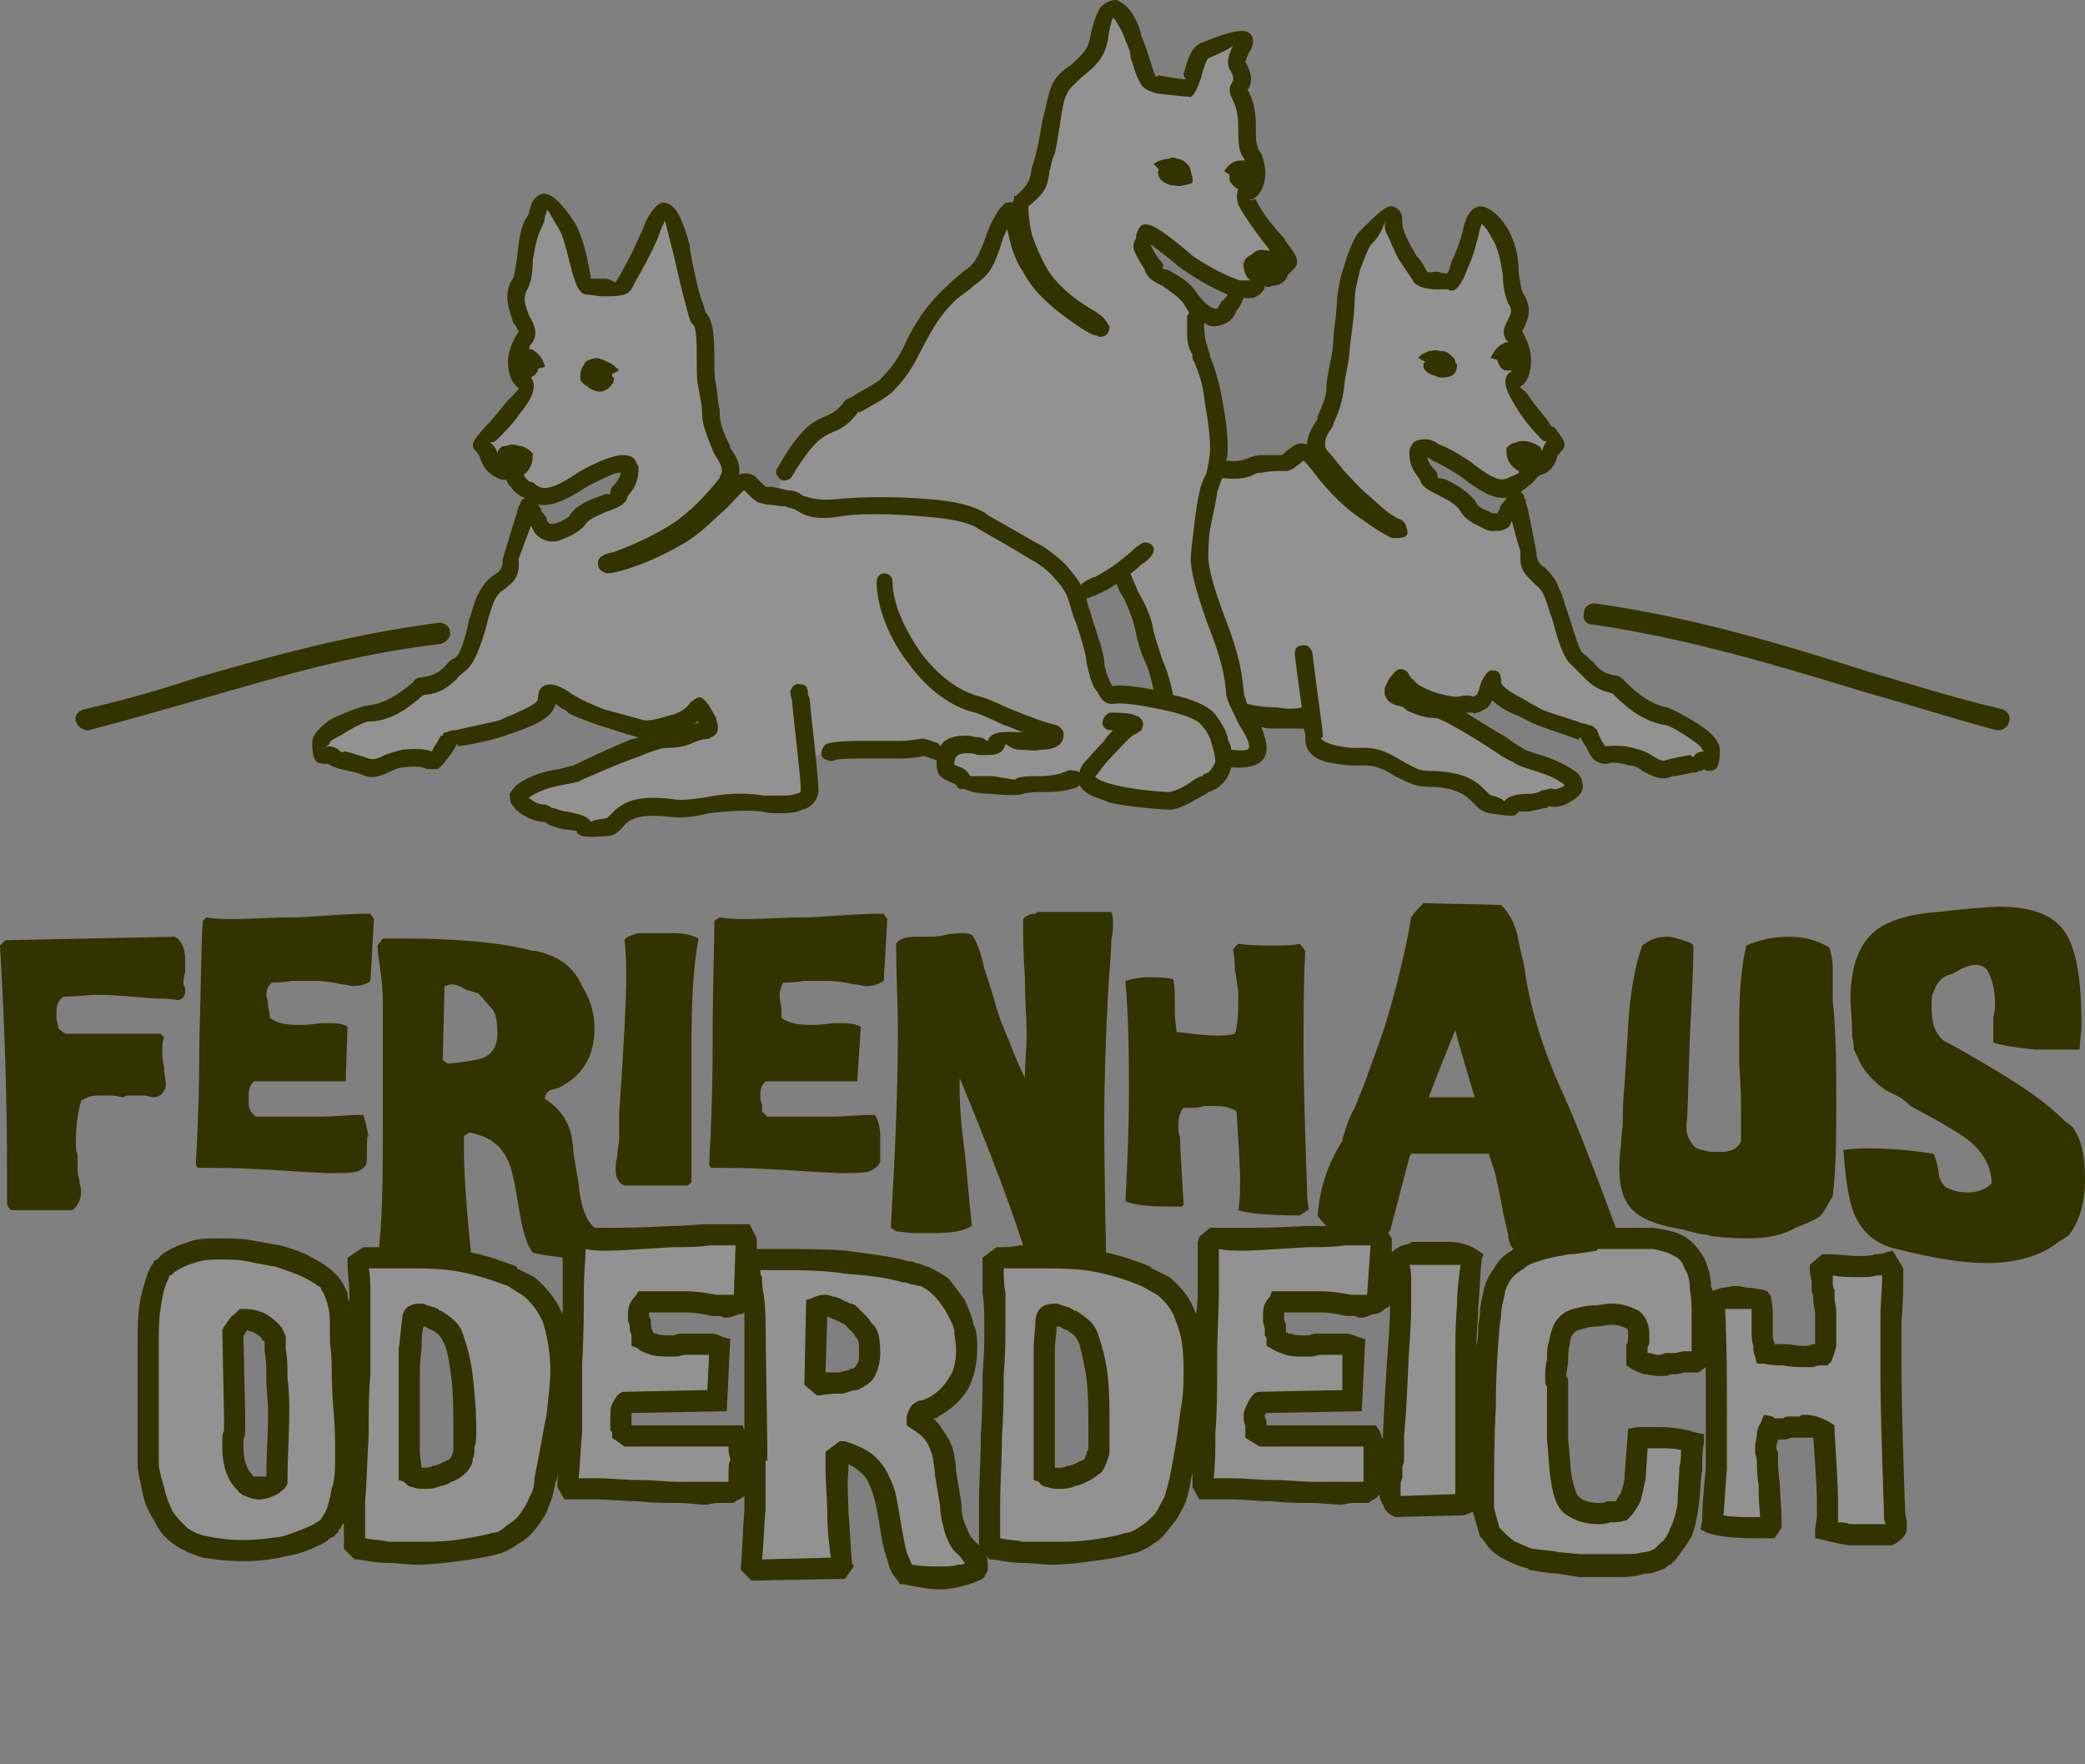
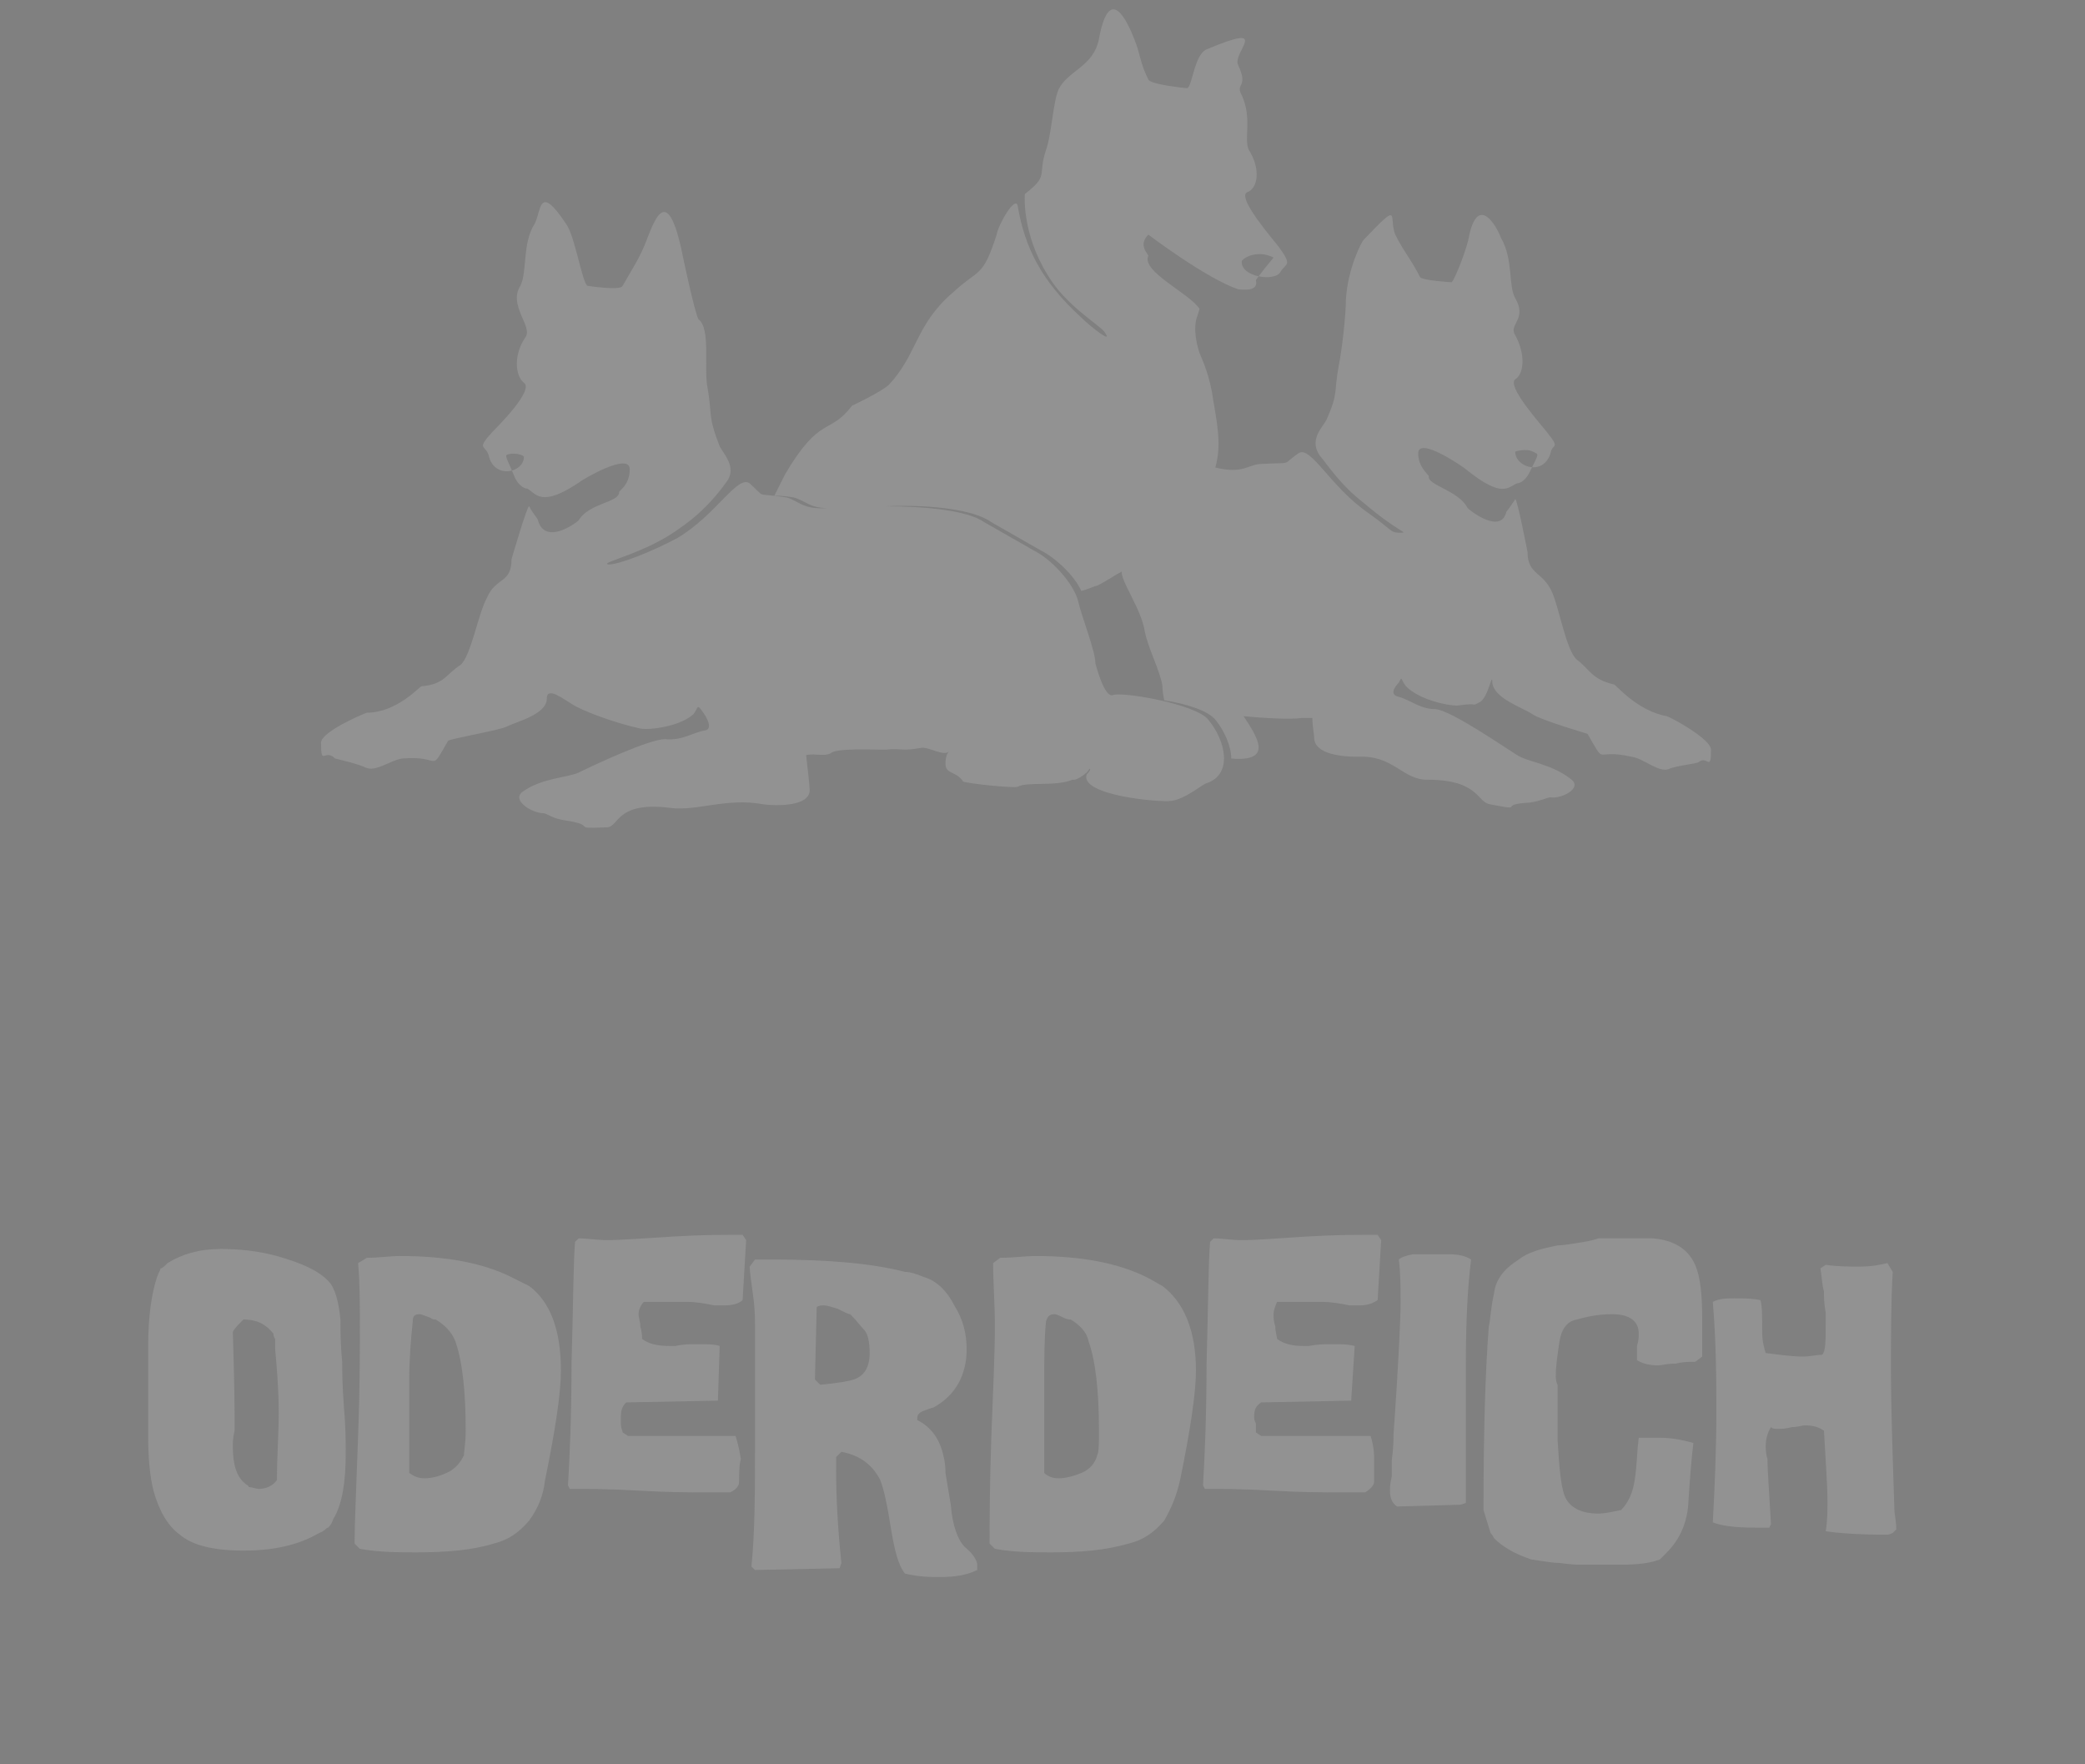
<svg xmlns="http://www.w3.org/2000/svg" xmlns:ns1="http://sodipodi.sourceforge.net/DTD/sodipodi-0.dtd" xmlns:ns2="http://www.inkscape.org/namespaces/inkscape" xml:space="preserve" width="1182px" height="1000px" version="1.1" style="shape-rendering:geometricPrecision; text-rendering:geometricPrecision; image-rendering:optimizeQuality; fill-rule:evenodd; clip-rule:evenodd" viewBox="0 0 1182 1000" id="svg12" ns1:docname="ferienhaus-oderdeich_logo_gruen.svg" ns2:version="0.92.2 (5c3e80d, 2017-08-06)">
  <rect x="0" y="0" width="1182" height="1000" fill="#808080" stroke="none" />
  <ns1:namedview pagecolor="#ffffff" bordercolor="#666666" borderopacity="1" objecttolerance="10" gridtolerance="10" guidetolerance="10" ns2:pageopacity="0" ns2:pageshadow="2" ns2:window-width="2560" ns2:window-height="1377" id="namedview14" showgrid="false" ns2:zoom="0.944" ns2:cx="325.48261" ns2:cy="446.37148" ns2:window-x="-8" ns2:window-y="-8" ns2:window-maximized="1" ns2:current-layer="svg12" />
  <defs id="defs4">
    <style type="text/css" id="style2">
    .fil1 {fill:#FEFEFE;fill-rule:nonzero}
    .fil0 {fill:#FEFEFE;fill-opacity:0.149}
   </style>
  </defs>
  <g id="Ebene_x0020_1">
    <path class="fil0" d="M1075 867c0,0 -1,1 -2,2 -2,1 -3,1 -3,1 -17,0 -29,-1 -35,-2 1,-6 1,-11 1,-17 0,-9 -1,-22 -2,-40 -3,-2 -6,-3 -11,-3 -1,0 -4,1 -7,1 -4,1 -6,1 -8,1 -2,0 -3,0 -4,-1 -2,3 -3,7 -3,11 0,1 0,4 1,7 0,7 1,19 2,37l-1 2c-3,0 -5,0 -8,0 -11,0 -19,-1 -24,-3 1,-19 2,-40 2,-62 0,-18 0,-39 -2,-63 4,-2 8,-2 13,-2 5,0 9,0 14,1 1,3 1,9 1,18 0,5 1,9 2,12 8,1 15,2 21,2 4,0 8,-1 11,-1 2,-2 2,-8 2,-18 0,-4 0,-5 0,-6 -1,-5 -1,-9 -1,-12 -1,-3 -1,-7 -2,-13l3 -2c7,1 13,1 19,1 7,0 12,-1 16,-2l3 5c-1,17 -1,36 -1,55 0,23 1,50 2,81 1,7 1,8 1,10zm-457 -431c0,1 -1,2 -2,3 -4,12 42,16 48,15 8,-1 17,-9 20,-10 15,-5 11,-24 1,-36 -7,-9 -49,-16 -54,-14 -5,2 -10,-18 -10,-18 0,-7 -8,-27 -10,-36 -3,-10 -15,-23 -25,-28 0,0 -28,-16 -28,-16 -10,-7 -35,-9 -56,-9 21,-1 49,1 60,9 0,0 28,16 28,16 8,4 19,14 23,23 4,-1 8,-3 9,-3 6,-3 10,-6 14,-8 -1,5 11,21 13,34 2,10 9,23 10,31 0,1 0,3 1,8 13,2 25,6 29,11 5,6 9,15 9,22l0 0c24,2 15,-12 7,-24 10,1 27,2 33,1l6 0c0,5 1,9 1,11 0,10 17,11 25,11 20,-1 25,13 39,13 30,0 28,13 36,14 21,4 3,0 22,-1 7,-1 10,-3 12,-3 6,1 18,-5 12,-10 -11,-9 -25,-10 -31,-14 -8,-5 -37,-25 -46,-26 -9,0 -14,-5 -21,-7 -5,-1 -3,-5 0,-8 2,-4 1,-2 4,2 8,8 24,11 29,11 14,-2 7,1 13,-2 5,-3 7,-18 7,-11 1,9 17,14 23,18 4,3 31,11 31,11 11,19 3,8 25,13 7,1 15,9 21,7 4,-2 16,-3 17,-4 5,-4 7,6 7,-7 0,-6 -22,-18 -25,-19 -17,-3 -29,-18 -30,-18 -13,-3 -14,-9 -21,-14 -6,-5 -10,-29 -14,-38 -5,-12 -14,-10 -14,-23 0,0 -6,-31 -7,-30 -2,3 -4,6 -5,7 -3,13 -20,0 -22,-2 -5,-10 -23,-13 -22,-18 0,-1 -6,-5 -6,-13 0,-10 26,8 27,9 21,17 24,10 29,8 2,0 5,-2 7,-6 5,-10 5,-10 4,-11 0,0 -2,-1 -2,-1 -4,-2 -10,0 -10,0 0,9 16,14 20,1 1,-6 6,-2 -2,-12 -3,-4 -23,-26 -18,-30 5,-3 6,-14 0,-25 -4,-6 7,-9 0,-21 -4,-7 -1,-22 -8,-34 -3,-8 -13,-24 -18,-2 -1,7 -8,25 -10,27 0,0 -17,-1 -18,-3 -5,-10 -9,-14 -14,-24 -4,-10 4,-20 -18,3 -1,1 -9,16 -10,34 0,8 -2,27 -4,37 -3,16 0,15 -7,31 -2,4 -10,11 -4,20 5,6 12,17 25,27 20,17 26,17 21,17 -6,0 -4,-1 -18,-11 -22,-15 -33,-39 -40,-34 -10,7 -2,5 -21,6 -7,0 -10,6 -26,2 3,-11 2,-20 -1,-37 -2,-15 -6,-23 -8,-28 -2,-6 -3,-13 -2,-18 0,-1 2,-6 2,-7 -6,-9 -33,-21 -29,-30 0,-1 -6,-6 0,-12 0,0 33,25 51,31 8,1 11,-1 10,-5 0,-1 10,-13 10,-13 -10,-5 -18,1 -18,2 -1,9 19,12 22,6 3,-5 7,-3 -1,-14 -3,-4 -24,-28 -18,-31 6,-2 8,-13 1,-24 -3,-6 2,-18 -4,-31 -4,-7 4,-4 -2,-17 -4,-7 20,-25 -18,-9 -7,3 -8,21 -11,22 0,0 -21,-2 -22,-5 -5,-10 -4,-13 -8,-23 -4,-10 -14,-32 -20,0 -3,16 -18,18 -23,29 -3,7 -4,26 -7,34 -5,15 2,14 -12,25 0,0 -2,22 13,46 10,17 29,28 32,32 6,8 -8,-3 -13,-8 -23,-21 -32,-40 -36,-63 -1,-7 -11,10 -12,16 -8,25 -10,19 -25,33 -21,18 -20,35 -36,52 -4,4 -21,12 -21,12 -13,17 -18,5 -38,39l-6 12c2,0 5,0 11,1 7,2 9,6 19,6 -14,1 -16,-4 -23,-6 -19,-3 -11,1 -21,-8 -7,-5 -19,18 -41,31 -15,8 -33,15 -39,15 -6,-1 21,-6 41,-21 13,-9 21,-19 26,-26 6,-8 -2,-16 -4,-20 -7,-18 -4,-17 -7,-34 -2,-10 2,-33 -5,-38 -2,-3 -9,-36 -10,-41 -8,-35 -15,-15 -19,-5 -4,11 -9,18 -14,27 -1,3 -20,0 -20,0 -3,-2 -7,-28 -12,-35 -16,-24 -14,-7 -18,0 -7,11 -4,27 -8,35 -7,11 7,23 3,29 -7,10 -6,22 -1,26 6,4 -15,25 -18,28 -9,10 -4,7 -2,13 3,14 20,10 20,1 0,-1 -6,-3 -10,-1 0,2 0,1 5,13 2,4 5,6 7,6 5,3 8,11 30,-4 1,-1 28,-17 28,-7 0,9 -6,12 -6,13 0,6 -17,6 -23,16 -2,2 -19,14 -23,0 0,-1 -3,-4 -5,-8 -1,-1 -10,30 -10,30 0,14 -9,10 -14,22 -5,9 -9,33 -15,38 -8,5 -9,11 -22,12 -1,0 -14,15 -31,15 -3,1 -26,11 -26,17 0,14 2,3 8,9 0,0 13,3 17,5 6,3 14,-4 21,-5 23,-2 15,9 26,-10 0,-1 29,-6 33,-8 6,-3 23,-7 23,-16 0,-7 9,0 14,3 6,4 25,11 39,14 5,1 22,-1 30,-8 3,-4 2,-6 5,-2 3,4 6,10 2,11 -7,1 -13,6 -23,5 -9,0 -41,15 -49,19 -7,3 -21,3 -32,11 -6,5 6,12 12,12 2,0 5,3 12,4 20,3 2,5 24,4 7,0 5,-15 36,-11 15,2 32,-6 53,-2 8,1 26,1 26,-8 0,-3 -1,-11 -2,-20 6,-1 10,1 14,-1 3,-3 23,-2 31,-2 9,-1 9,1 20,-1 4,-1 13,5 16,2 -1,1 -2,3 -2,7 0,6 6,4 10,10 1,1 29,4 31,3 5,-3 22,0 31,-4 0,0 2,1 8,-4 1,-1 2,-3 2,-2zm347 312c0,5 0,12 0,21l-4 3 -1 0c-3,0 -6,0 -10,1 -5,0 -8,1 -10,1 -5,0 -9,-1 -12,-3l0 -2c0,-1 0,-3 0,-6 1,-3 1,-5 1,-7 0,-7 -5,-11 -15,-11 -7,0 -13,1 -20,3 -6,1 -9,6 -10,13 -1,7 -2,13 -2,19 0,1 0,3 1,5 0,4 0,6 0,6 0,4 0,12 0,25 1,17 2,29 5,34 3,5 9,8 18,8 4,0 8,-1 13,-2 4,-4 7,-10 8,-19 1,-7 1,-14 2,-22 3,0 7,0 11,0 7,0 13,1 20,3 -1,8 -2,20 -3,36 -1,10 -5,19 -12,26 -2,2 -3,3 -4,4 -5,2 -12,3 -22,3 -2,0 -4,0 -8,0 -4,0 -7,0 -9,0 0,0 -2,0 -3,0 -2,0 -3,0 -4,0 0,0 -4,0 -11,-1 -4,0 -9,-1 -16,-2 -9,-3 -16,-7 -21,-12 -1,-2 -2,-3 -2,-3l-4 -13c0,-44 1,-78 3,-104 1,-4 1,-10 3,-19 1,-8 6,-14 14,-19 5,-4 12,-6 22,-8 3,0 9,-1 15,-2 6,-1 8,-2 8,-2 3,0 6,0 10,0 5,0 8,0 10,0 2,0 6,0 11,0 12,1 20,6 24,15 3,7 4,17 4,31zm-131 -34c-2,15 -3,36 -3,60l0 50c0,6 0,16 0,28l-3 1 -36 1c-3,-2 -4,-5 -4,-9 0,-2 0,-4 1,-8 0,-4 0,-7 0,-9 0,-1 1,-6 1,-15 3,-42 4,-67 4,-74 0,-9 0,-17 -1,-25 1,-1 3,-2 8,-3 1,0 3,0 6,0 1,0 4,0 7,0 3,0 6,0 7,0 6,0 10,1 13,3zm-51 -11l-2 34c-3,2 -6,3 -10,3 -2,0 -4,0 -6,0 -5,-1 -10,-2 -16,-2 -3,0 -7,0 -13,0 -5,0 -9,0 -12,0 -1,2 -2,5 -2,7 0,2 0,4 1,7 0,3 1,6 1,7 4,3 9,4 15,4 0,0 0,0 0,0l1 0 2 0c5,-1 9,-1 12,-1l2 0c5,0 8,0 12,1l-2 31 -51 1c-3,2 -4,4 -4,8 0,1 0,2 1,4 0,3 0,4 0,5l3 2 38 0c6,0 13,0 24,0 1,3 2,7 2,13 0,1 0,1 0,13 0,2 -2,4 -5,6 -5,0 -10,0 -14,0 -9,0 -22,0 -39,-1 -17,-1 -29,-1 -38,-1l-1 -2c1,-17 2,-40 2,-69 1,-34 1,-57 2,-69l2 -2c5,0 10,1 16,1 8,0 20,-1 36,-2 16,-1 28,-1 37,-1l4 0 2 3zm-160 108c0,-23 -2,-40 -6,-51 -1,-5 -5,-9 -10,-12 -1,0 -2,0 -4,-1 -2,-1 -4,-2 -5,-2 -3,0 -4,1 -5,4 -1,10 -1,21 -1,33 0,6 0,15 0,27 0,12 0,21 0,26 2,2 5,3 8,3 4,0 8,-1 13,-3 5,-2 8,-6 9,-10 1,-2 1,-7 1,-14zm55 -34c0,12 -3,33 -9,62 -2,9 -5,16 -9,23 -6,7 -12,11 -20,13 -14,4 -28,5 -44,5 -11,0 -21,0 -32,-2l-3 -3c0,-11 0,-32 1,-61 1,-26 2,-47 2,-62 0,-13 -1,-25 -1,-36l4 -3c8,0 14,-1 20,-1 26,0 47,4 63,12 4,2 7,4 9,5 12,9 19,25 19,48zm-185 -10c0,-6 -1,-11 -3,-13 -2,-2 -4,-5 -8,-9 -1,0 -3,-1 -7,-3 -3,-1 -6,-2 -8,-2 -1,0 -3,0 -4,1l-1 41 3 3c10,-1 16,-2 19,-3 6,-2 9,-7 9,-15zm61 120c0,1 0,2 0,3 -6,3 -13,4 -21,4 -5,0 -12,0 -20,-2 -4,-5 -6,-14 -8,-26 -2,-13 -4,-22 -6,-27 -4,-8 -11,-14 -22,-16l-3 3 0 7c0,16 1,34 3,53l-1 3 -48 1 -2 -2c2,-20 2,-43 2,-68 0,2 0,4 0,8l0 -76c0,-4 0,-10 -1,-17 -1,-8 -2,-14 -2,-17l3 -4 10 0c30,0 56,2 75,7 3,0 6,1 11,3 7,2 13,8 17,16 5,8 7,16 7,25 0,14 -6,26 -19,33 -1,0 -3,1 -6,2 -2,1 -3,2 -3,4l0 1c8,4 13,11 15,21 0,0 1,3 1,9l3 18c1,12 4,20 8,24 5,4 7,8 7,10zm-131 -184l-2 34c-2,2 -6,3 -10,3 -1,0 -4,0 -6,0 -5,-1 -10,-2 -16,-2 -3,0 -7,0 -12,0 -6,0 -10,0 -12,0 -2,2 -3,5 -3,7 0,2 1,4 1,7 1,3 1,6 1,7 4,3 9,4 16,4 -1,0 -1,0 -1,0l1 0 3 0c4,-1 8,-1 11,-1l3 0c4,0 8,0 11,1l-1 31 -52 1c-2,2 -3,4 -3,8 0,1 0,2 0,4 0,3 1,4 1,5l3 2 38 0c5,0 13,0 23,0 1,3 2,7 3,13 0,1 -1,1 -1,13 0,2 -1,4 -5,6 -4,0 -9,0 -14,0 -9,0 -21,0 -38,-1 -17,-1 -30,-1 -39,-1l-1 -2c1,-17 2,-40 2,-69 1,-34 1,-57 2,-69l2 -2c5,0 11,1 16,1 8,0 20,-1 37,-2 16,-1 28,-1 36,-1l4 0 2 3zm-159 108c0,-23 -2,-40 -6,-51 -2,-5 -6,-9 -11,-12 -1,0 -2,0 -3,-1 -3,-1 -5,-2 -6,-2 -3,0 -4,1 -4,4 -1,10 -2,21 -2,33 0,6 0,15 0,27 0,12 0,21 0,26 3,2 5,3 9,3 3,0 8,-1 12,-3 5,-2 8,-6 10,-10 0,-2 1,-7 1,-14zm54 -34c0,12 -3,33 -9,62 -1,9 -4,16 -9,23 -6,7 -12,11 -20,13 -13,4 -28,5 -44,5 -10,0 -21,0 -32,-2l-3 -3c0,-11 1,-32 2,-61 1,-26 1,-47 1,-62 0,-13 0,-25 -1,-36l5 -3c7,0 13,-1 19,-1 26,0 47,4 63,12 4,2 8,4 10,5 12,9 18,25 18,48zm-160 24c0,-13 -1,-25 -2,-36 0,-1 0,-3 0,-6 0,0 -1,-1 -1,-3 -4,-5 -9,-8 -17,-8 -3,3 -5,5 -6,7 1,31 1,47 1,47 0,2 0,5 0,9 -1,4 -1,7 -1,9 0,10 2,17 7,21 1,1 2,1 2,2 2,0 4,1 6,1 4,0 8,-2 10,-5 0,-14 1,-26 1,-38zm38 23c0,16 -2,29 -7,37 -1,3 -2,4 -3,5 -1,0 -2,2 -5,3 -12,7 -26,10 -43,10 -17,0 -29,-3 -36,-9 -7,-5 -12,-14 -15,-25 -2,-8 -3,-18 -3,-31 0,-2 0,-6 0,-12 0,-6 0,-10 0,-13 0,-3 0,-7 0,-13 0,-6 0,-10 0,-13 0,-17 2,-30 5,-39 1,-3 2,-4 2,-5 1,0 2,-1 4,-3 8,-5 18,-8 30,-8 10,0 21,1 32,4 14,4 23,8 29,14 4,4 6,12 7,22 0,6 0,14 1,24 0,5 0,13 1,26 1,11 1,20 1,26z" id="path7" />
-     <path class="fil1" d="m 872,270 v 0 c -2,2 -3,4 -5,5 -2,2 -4,3 -5,4 0,0 1,0 1,1 1,0 1,1 1,2 0,0 0,1 1,1 0,1 0,3 1,5 2,9 5,25 5,25 0,5 2,7 5,9 3,3 6,6 8,12 2,3 3,9 5,14 3,9 6,20 8,22 3,2 4,4 6,5 3,4 6,7 13,8 2,0 3,1 5,3 v 0 c 4,4 13,13 24,15 3,1 13,6 20,11 6,4 10,9 10,13 0,10 -2,12 -6,12 -1,0 -2,0 -3,-1 v 0 c -1,1 -2,1 -3,1 -1,1 -2,1 -4,1 -4,1 -9,2 -11,2 -6,3 -11,0 -17,-3 -2,-2 -5,-3 -7,-3 -7,-2 -11,-2 -13,-1 -2,0 -3,0 -5,-1 -3,-1 -4,-3 -7,-9 -1,-1 -2,-3 -3,-5 v 0 c -1,-1 0,2 -2,1 -8,-3 -24,-8 -27,-10 l -6,-3 c -5,-2 -11,-5 -15,-9 -1,2 -2,4 -4,5 -1,0 -2,1 -2,1 -2,1 -2,1 -3,1 -1,1 -2,0 -2,0 h -4 c 8,5 16,10 23,14 4,3 7,5 9,6 1,1 4,2 7,3 7,2 16,5 24,11 2,2 3,4 3,6 1,2 0,5 -2,7 -1,1 -2,2 -4,3 -4,3 -9,4 -13,3 -1,0 0,0 -1,1 -2,0 -5,1 -10,2 h -6 c -2,3 -3,3 -17,1 -4,-1 -6,-3 -9,-6 -3,-3 -8,-9 -26,-9 -7,0 -12,-3 -18,-6 -5,-3 -11,-7 -21,-6 h -2 c -4,0 -11,-1 -16,-2 -7,-2 -12,-6 -12,-13 v -1 0 c 0,-1 0,-3 -1,-5 h -16 c -3,0 -6,0 -8,-1 2,5 3,9 3,12 0,8 -6,12 -20,11 -1,4 -3,8 -7,11 -1,1 -3,2 -6,3 v 0 c 0,0 -1,1 -3,2 -4,2 -11,7 -18,8 -3,0 -21,-1 -35,-4 -4,-2 -9,-3 -12,-5 -2,-1 -4,-3 -5,-5 -1,1 -2,2 -4,2 -5,2 -13,2 -19,2 -5,0 -9,1 -9,1 -2,1 -10,1 -18,0 -6,0 -12,-1 -16,-3 -1,1 -3,0 -4,-2 -1,-1 -2,-1 -4,-2 -4,-2 -7,-3 -7,-10 v -2 c -1,0 -2,-1 -3,-1 -3,-1 -5,-2 -6,-1 -7,1 -10,1 -13,1 h -7 -9 c -8,0 -18,0 -20,1 -2,1 -5,0 -7,-2 -1,-2 0,-5 2,-7 4,-2 15,-2 25,-2 h 9 7 c 3,0 5,0 12,-1 3,-1 6,1 10,2 1,0 2,2 2,2 3,-5 9,-6 15,-6 2,0 5,1 7,1 3,0 5,3 5,2 2,-6 10,-5 18,-5 h 2 c -4,-1 -7,-3 -11,-4 -6,-3 -13,-6 -16,-7 v 0 c -14,-3 -28,-14 -38,-28 -11,-14 -18,-32 -18,-46 0,-3 2,-5 4,-5 3,0 5,2 5,5 0,12 7,27 16,40 9,12 21,22 34,25 v 0 c 4,1 10,4 17,7 10,4 20,8 26,9 2,1 4,3 4,5 0,7 -6,9 -13,9 -4,1 -8,0 -12,0 -5,0 -8,-4 -8,-3 -2,7 -8,6 -16,6 -2,-1 -4,-1 -6,-1 -4,0 -7,1 -7,6 0,0 0,1 1,1 3,1 6,2 8,6 v 0 h 13 l 12,2 c 3,-2 8,-2 14,-2 6,0 12,-1 16,-3 v 0 c 2,-1 3,0 5,0 v 0 0 c 0,0 1,0 2,1 0,-2 1,-3 2,-5 v 0 c 3,-3 7,-8 12,-13 1,-2 3,-4 5,-6 h -1 c -3,0 -5,-2 -5,-4 0,-3 2,-5 4,-6 4,0 10,0 13,1 1,0 2,1 3,1 3,2 4,4 2,8 -1,1 -2,1 -3,2 -3,1 -7,6 -11,10 -5,5 -9,10 -11,13 v 0 l -1,1 c 0,1 1,1 2,2 2,1 5,2 9,3 12,3 28,4 31,4 5,-1 10,-4 14,-7 2,-1 3,-2 5,-2 v -1 c 1,0 2,-1 3,-1 2,-2 3,-4 4,-6 0,-3 -1,-7 -2,-10 v 0 c -1,-4 -3,-8 -6,-11 -2,-3 -10,-6 -19,-8 -13,-3 -27,-5 -30,-4 v 0 h -2 c -4,0 -6,-3 -8,-7 -2,-2 -3,-5 -4,-8 v 0 l -2,-8 c 0,-4 -3,-14 -6,-23 -2,-4 -3,-9 -4,-12 -1,-4 -4,-9 -8,-13 -4,-5 -10,-9 -14,-11 v 0 c 0,0 -8,-5 -15,-9 l -14,-8 c -5,-4 -17,-6 -29,-7 -20,-2 -42,-2 -51,0 -14,2 -19,-1 -24,-4 -2,-1 -4,-1 -6,-2 -4,0 -8,-1 -10,-1 -2,0 -3,-1 -5,-1 v 0 c -1,-1 -2,-1 -4,-3 l -4,-4 c -1,0 -4,4 -10,10 -7,6 -15,15 -26,21 -7,4 -15,8 -23,11 -8,3 -15,5 -19,5 -3,-1 -5,-2 -5,-6 v 0 c 0,-3 3,-5 9,-6 8,-3 23,-9 36,-18 12,-9 19,-18 24,-24 v -1 c 3,-3 0,-8 -2,-11 -1,-2 -2,-3 -2,-4 -5,-12 -6,-16 -6,-22 0,-3 -1,-7 -2,-13 -1,-4 -1,-10 -1,-16 0,-8 0,-18 -2,-20 -2,-1 -3,-7 -5,-14 -3,-11 -6,-26 -7,-29 l -4,-16 c 0,0 -3,6 -4,10 l -1,2 c -4,9 -8,16 -12,23 l -2,4 -1,1 v 0 c -2,3 -9,3 -15,3 -3,0 -7,-1 -9,-1 -1,0 -2,0 -3,-1 v 0 0 0 c -3,-2 -5,-9 -7,-17 -2,-8 -4,-16 -6,-19 -5,-8 -6,-11 -7,-11 0,0 0,2 -1,3 0,3 -1,5 -2,7 -3,6 -4,13 -5,19 v 0 c 0,7 -1,12 -3,16 -3,5 -1,10 1,15 3,5 5,10 2,15 -1,1 -2,2 -2,4 1,0 2,0 3,1 3,2 5,5 6,9 l -4,1 v 1 c -1,2 -2,3 -4,4 4,5 0,13 -6,20 -4,6 -9,11 -12,14 l -1,1 c -3,3 -4,1 -4,2 1,1 3,2 4,6 v 0 c 0,-1 1,-3 3,-4 2,0 4,-1 5,-1 2,0 5,1 6,1 3,1 5,3 6,4 v 1 0 0 1 c 0,4 -2,8 -5,10 0,1 1,2 1,2 l 2,2 c 2,0 3,1 4,2 3,2 7,4 22,-6 1,-1 10,-6 18,-9 3,-1 6,-2 9,-2 4,0 7,1 8,5 1,1 1,2 1,3 0,8 -4,13 -6,15 -1,5 -6,7 -12,9 -4,2 -10,4 -12,7 v 0 c -1,2 -5,5 -9,7 -3,1 -6,3 -9,3 -4,0 -7,-1 -10,-4 -1,-1 -2,-3 -3,-5 -3,8 -7,19 -7,19 1,10 -3,13 -8,17 -2,1 -4,3 -6,7 -1,3 -3,8 -4,13 -3,11 -7,23 -13,27 -1,1 -3,2 -4,4 -5,4 -8,8 -19,9 v 0 0 c -5,4 -16,15 -31,15 -2,0 -10,4 -16,8 -4,2 -6,3 -6,4 0,2 -5,3 -4,3 2,-1 6,-2 10,2 1,1 1,0 3,0 4,1 10,3 13,4 2,1 6,0 9,-2 3,-1 6,-2 10,-3 9,-1 14,0 17,1 0,0 -1,1 0,0 0,0 0,-1 2,-4 1,-1 1,-2 3,-5 v 0 h 1 c 0,-2 2,-2 3,-2 1,-1 3,-1 4,-1 8,-2 24,-5 26,-6 2,-1 4,-2 7,-3 6,-3 14,-6 14,-9 v 0 c 0,-6 3,-8 7,-8 4,0 9,3 13,6 1,0 1,1 2,1 v 0 c 3,2 8,4 15,7 7,2 15,4 22,6 2,1 8,0 14,-2 5,-1 9,-3 11,-5 l 2,-2 v 0 c 0,-1 1,-1 2,-2 4,-3 5,-2 9,3 1,2 3,5 4,7 0,2 1,3 1,5 v 0 c 0,3 -1,5 -4,6 -1,1 -2,1 -3,1 -2,0 -4,1 -7,2 -4,2 -9,3 -16,3 -2,0 -8,2 -15,5 -12,4 -27,11 -32,13 -3,2 -7,2 -11,3 -6,1 -13,3 -19,7 0,1 0,1 1,1 2,2 5,3 7,3 2,0 3,1 5,2 2,0 5,2 8,2 11,2 13,4 14,6 v 0 c 0,0 0,-1 8,-2 1,0 2,-1 3,-2 5,-5 11,-12 35,-9 6,1 12,0 19,-1 10,-2 21,-3 33,-1 h 9 c 3,0 7,0 9,-1 2,0 3,-1 3,-2 v 0 c 0,-7 -4,-39 -5,-51 -1,-3 -1,-5 -1,-5 1,-3 3,-5 6,-4 3,0 4,2 4,5 0,1 0,1 1,3 1,12 5,44 5,52 v 1 c -1,6 -5,9 -9,10 -4,2 -9,2 -13,2 -4,0 -7,0 -10,-1 -11,-1 -21,0 -30,1 -8,2 -15,3 -23,2 -18,-2 -23,2 -26,6 -3,3 -5,5 -9,5 -14,1 -15,0 -17,-2 v -1 l -8,-1 c -4,-1 -8,-2 -10,-4 v 0 c -4,0 -10,-2 -14,-5 -1,-1 -3,-2 -4,-4 -2,-2 -2,-4 -2,-7 1,-2 2,-3 4,-5 8,-6 17,-8 24,-9 4,-1 7,-2 8,-2 6,-3 21,-10 33,-15 2,0 3,-1 5,-1 h -1 c -8,-2 -16,-5 -23,-7 -8,-3 -14,-5 -17,-7 l -1,-1 c 0,0 -1,-1 -2,-1 -1,-1 -3,-2 -4,-3 -2,8 -12,12 -20,15 -3,1 -5,2 -6,2 -4,2 -20,6 -29,7 -1,1 0,-3 -1,-1 v 0 l -3,5 c -4,5 -5,7 -8,9 h -6 c -2,-1 -5,-2 -13,-1 -2,0 -5,1 -7,2 -6,3 -11,5 -17,2 -2,-1 -8,-2 -12,-3 -3,-1 -6,-2 -7,-3 v 0 0 h -2 c -5,0 -7,-2 -7,-12 0,-5 5,-9 10,-13 8,-4 19,-8 21,-8 12,-1 22,-10 26,-13 1,-2 3,-3 5,-3 7,-1 10,-3 13,-6 2,-2 3,-4 6,-5 3,-2 6,-12 8,-22 2,-5 3,-11 5,-14 3,-6 6,-9 9,-11 3,-2 5,-3 5,-9 0,0 5,-17 8,-26 0,-2 1,-3 1,-4 1,-1 1,-1 1,-2 0,0 1,-1 1,-2 h 1 c 0,0 0,-1 1,-1 h -1 c -1,0 -4,-2 -6,-4 -1,-2 -3,-3 -4,-6 v 0 c -2,0 -3,0 -5,-1 -4,-2 -8,-5 -10,-12 0,-1 -1,-1 -1,-2 -4,-4 -5,-5 4,-15 l 1,-1 c 3,-3 7,-8 11,-13 4,-4 7,-7 7,-8 -4,-3 -6,-8 -6,-15 0,-5 2,-11 6,-17 0,0 -1,-3 -3,-5 -2,-7 -6,-15 -1,-24 2,-2 2,-7 3,-12 v 0 c 1,-7 1,-15 5,-23 1,-1 2,-3 2,-4 1,-4 2,-7 5,-9 4,-3 10,-1 20,14 3,4 6,13 8,22 1,5 2,10 2,11 h 8 c 3,0 5,2 6,2 v 0 l 3,-5 c 4,-7 7,-13 11,-22 l 1,-2 c 2,-6 6,-14 11,-16 6,-1 11,5 16,24 0,3 3,18 6,29 2,5 3,9 3,9 5,5 5,17 5,28 0,5 0,10 1,13 1,7 1,11 2,14 0,5 0,9 5,19 0,0 1,1 1,3 3,4 6,9 5,15 3,-1 6,-1 9,1 l 5,5 c 1,0 1,1 1,1 v 0 h 3 c 2,0 5,1 10,2 3,0 6,1 8,3 4,1 8,3 19,2 9,-1 32,-2 53,0 14,1 27,4 33,9 l 28,16 v 0 c 6,3 12,8 17,13 3,4 6,7 8,11 0,-1 1,-2 2,-2 0,-1 2,-1 3,-2 2,-1 3,-1 3,-1 11,-6 15,-10 20,-14 1,-1 3,-3 5,-4 2,-2 5,-2 7,0 2,2 1,5 -1,7 -2,2 -3,3 -5,4 -2,2 -4,4 -6,5 0,1 2,5 4,10 4,7 8,15 9,23 1,4 3,10 5,16 v 0 c 3,7 5,14 6,20 10,2 20,6 24,11 3,4 6,9 7,13 v 1 c 1,2 2,4 2,6 8,1 10,0 10,-1 1,-3 -3,-9 -6,-14 -3,-7 -7,-13 -7,-18 -1,-14 -6,-27 -11,-40 -4,-12 -8,-23 -9,-34 0,-4 1,-12 2,-20 1,-10 3,-20 4,-23 1,-3 2,-5 3,-7 1,-5 2,-9 2,-14 0,-7 -1,-15 -3,-26 v 0 c -1,-11 -4,-18 -6,-23 -1,-1 -1,-2 -1,-4 -2,-3 -3,-7 -3,-11 v -11 c 1,-1 1,-1 1,-2 -1,-2 -2,-3 -3,-5 -3,-4 -8,-7 -12,-10 -5,-2 -9,-5 -10,-9 -1,-2 -4,-6 -6,-11 -1,-3 0,-5 1,-7 v 0 c 0,-1 0,-2 1,-4 1,-3 3,-5 8,-3 7,3 17,12 22,16 l 1,1 c 12,8 21,12 27,14 h 4 v 0 h 2 v 0 c -3,-2 -4,-6 -4,-9 v 0 c 0,-1 1,-2 1,-3 1,-1 2,-2 4,-3 2,-2 4,-3 8,-2 h 2 v 0 c -4,-5 -14,-18 -18,-26 -1,-3 -1,-6 0,-9 -1,0 -2,-1 -3,-2 -1,-1 -2,-2 -2,-4 v -2 l -3,-2 v 0 c 2,-3 5,-6 9,-6 h 3 c -1,-1 -1,-2 -2,-3 -2,-4 -2,-9 -2,-14 0,-5 0,-11 -3,-17 -3,-6 -2,-8 0,-11 0,-1 1,-2 -2,-7 -2,-4 0,-9 2,-13 1,-1 2,-1 2,-1 0,-1 -3,3 -16,8 -1,1 -3,6 -4,11 v 0 c -2,5 -3,9 -6,11 v 0 c 0,0 -11,-1 -19,-2 -4,-1 -8,-3 -9,-5 -4,-7 -4,-10 -6,-15 0,-3 -1,-6 -3,-10 -1,-4 -4,-9 -6,-12 l -1,-1 c -1,2 -2,6 -3,13 -2,11 -9,16 -15,21 -3,3 -7,6 -8,9 -2,3 -3,10 -4,17 -1,6 -2,13 -3,17 -2,4 -2,7 -3,10 -1,8 -2,12 -12,20 0,2 0,7 2,16 2,6 5,13 9,20 7,11 19,19 26,23 3,2 6,4 7,6 v 0 c 1,1 1,2 2,3 0,4 -2,6 -6,6 -1,-1 -2,-1 -3,-1 v 0 c -2,-1 -6,-3 -10,-6 -15,-10 -25,-20 -30,-30 -5,-7 -7,-15 -9,-24 -1,1 -1,3 -2,4 -6,20 -9,22 -17,28 -2,2 -5,4 -9,7 -11,10 -15,19 -20,28 -4,8 -8,16 -16,24 -3,4 -15,10 -20,13 v -1 0 c -6,8 -10,10 -15,12 -5,2 -11,5 -23,25 -1,2 -4,3 -6,2 -3,-2 -4,-5 -2,-7 13,-23 20,-26 27,-29 4,-2 7,-3 11,-9 v 0 c 1,-1 2,-1 4,-2 4,-3 15,-8 17,-11 7,-7 11,-14 14,-21 5,-10 11,-20 23,-31 4,-4 7,-6 9,-8 6,-4 8,-6 14,-23 1,-3 4,-9 7,-13 l 3,-3 c 2,0 3,-1 4,0 1,-2 1,-3 1,-3 v -1 h 1 c 8,-7 8,-10 9,-16 1,-3 2,-6 3,-11 1,-4 2,-10 3,-16 2,-7 3,-14 5,-19 2,-5 6,-9 11,-12 4,-4 10,-8 11,-16 2,-9 4,-14 6,-17 3,-3 6,-4 9,-4 2,1 4,2 6,4 4,4 7,11 8,16 2,5 3,8 4,11 1,3 2,7 4,12 1,1 2,-1 3,0 6,1 13,2 14,2 1,0 -1,-1 -1,-3 2,-7 4,-16 11,-18 19,-8 26,-8 28,-3 1,3 0,6 -2,9 -1,2 -2,5 -2,5 5,9 3,12 2,15 -1,1 -1,1 0,2 4,8 4,16 4,22 0,4 0,7 1,9 0,1 1,3 2,4 2,5 3,11 2,15 -1,5 -3,9 -7,11 h -1 c -2,1 2,0 3,0 2,6 12,18 16,22 l 1,2 c 9,11 7,13 3,17 l -2,2 c -1,4 -5,6 -9,6 -1,1 -3,1 -4,0 v 1 c -1,3 -4,5 -7,6 h -6 1 c -2,5 -3,6 -4,7 -1,3 -2,4 -4,6 -3,2 -6,3 -9,3 -2,0 -4,-1 -5,-2 -1,2 0,4 0,6 0,3 1,6 2,9 0,1 1,2 1,4 2,5 5,13 7,25 v 0 c 2,11 3,19 3,27 0,2 0,5 -1,7 6,1 9,0 12,-1 2,-1 5,-2 8,-2 h 10 c 2,0 2,0 3,-1 v 0 0 c 1,-1 2,-2 5,-4 3,-2 5,-2 8,-1 0,-5 3,-10 5,-13 1,-1 1,-2 1,-3 4,-9 5,-12 5,-17 0,-3 1,-7 2,-13 1,-4 2,-10 2,-16 1,-8 2,-16 2,-21 1,-7 2,-13 4,-18 3,-11 7,-18 8,-19 14,-14 18,-18 23,-13 1,1 2,3 2,6 0,2 0,4 1,6 2,6 5,10 7,14 2,2 4,5 6,9 v 0 c 1,1 3,0 6,0 3,1 5,1 5,1 1,0 2,-3 3,-7 v 0 c 3,-6 5,-12 6,-16 3,-16 10,-17 16,-13 5,3 9,9 11,13 4,8 5,16 5,23 1,5 1,9 3,12 5,9 2,14 0,19 -1,1 -1,2 -1,2 3,5 5,11 5,16 0,7 -2,13 -6,15 -1,1 3,2 5,6 4,6 10,12 12,16 l 1,1 h 1 c 8,10 7,11 3,15 v 0 c 0,0 0,1 -1,1 -1,6 -5,10 -9,11 v 0 c -1,0 -1,1 -2,1 z M 738,401 c -2,-14 -4,-30 -4,-30 0,-3 1,-5 4,-5 3,-1 5,1 6,4 0,0 2,17 4,31 1,8 2,14 2,17 h -1 v 1 c 1,1 3,2 6,3 4,1 9,2 13,2 h 2 c 12,-1 19,4 26,8 4,2 8,5 13,5 23,0 29,7 34,12 1,1 2,2 3,2 8,2 6,4 7,3 1,-1 3,-4 14,-4 3,0 6,-1 7,-2 2,0 4,-1 6,-1 1,1 4,0 6,-1 l 1,-1 c -6,-5 -14,-7 -20,-9 -3,-1 -7,-2 -9,-4 -3,-1 -6,-3 -9,-5 -12,-8 -30,-19 -35,-20 -7,0 -11,-2 -16,-4 -2,-2 -4,-3 -6,-3 -2,-1 -3,-1 -4,-2 v 0 c -2,-1 -2,-3 -3,-4 v -4 c 1,-2 2,-5 4,-7 3,-4 5,-5 9,-2 0,1 1,1 1,2 v 0 c 1,1 1,2 2,2 2,3 6,5 11,7 6,2 11,3 14,3 5,-1 8,-1 9,0 v 0 0 l 2,-1 c 1,-1 2,-5 3,-8 2,-3 3,-6 6,-6 4,0 5,2 5,7 v 0 c 1,3 8,7 14,10 3,2 5,3 7,4 2,2 17,6 25,9 2,0 3,1 4,1 1,0 3,1 3,2 h 1 l 2,5 c 2,4 3,5 3,5 1,1 0,0 0,0 3,0 8,-1 16,1 4,1 7,2 10,4 3,2 7,4 8,3 3,-1 9,-2 14,-3 1,0 1,1 1,1 h 1 c 2,-3 5,-3 6,-3 l -1,-1 c 0,-1 -2,-3 -5,-5 -7,-5 -14,-9 -16,-9 -14,-2 -25,-13 -30,-18 v 0 0 0 c -10,-2 -14,-7 -18,-11 l -5,-5 c -5,-4 -8,-15 -11,-26 -2,-5 -3,-10 -5,-14 -1,-3 -4,-5 -6,-7 -4,-4 -8,-7 -7,-17 0,0 -3,-10 -5,-18 0,1 -1,2 -1,3 -3,3 -6,3 -10,3 -3,0 -6,-2 -8,-3 -5,-2 -9,-6 -10,-8 -2,-4 -8,-7 -12,-9 -6,-3 -10,-5 -11,-9 -2,-3 -6,-7 -6,-15 v 0 c 0,-1 0,-3 1,-4 1,-3 4,-4 8,-4 3,0 5,1 8,3 8,3 18,10 18,10 15,12 18,10 21,9 1,-1 3,-1 4,-2 0,0 1,0 2,-1 v 0 -1 c -4,-2 -7,-6 -7,-11 v 0 -2 c 1,-1 3,-3 5,-3 2,-1 3,-1 5,-1 2,0 5,1 7,2 2,1 3,2 3,4 1,-3 2,-5 3,-6 1,-1 -1,2 -4,-2 v 0 l -1,-1 c -3,-3 -9,-10 -13,-17 -5,-8 -8,-15 -3,-19 1,0 1,-1 1,-1 h -3 c -3,0 -4,-3 -5,-5 v -1 l -4,-1 c 2,-4 4,-7 7,-8 1,-1 2,-1 3,-1 0,0 0,-1 -1,-1 -3,-5 -1,-8 1,-12 1,-2 3,-5 0,-9 -2,-5 -3,-10 -3,-16 -1,-6 -2,-13 -5,-19 -2,-3 -4,-8 -7,-10 0,0 -1,2 -2,7 -1,4 -3,12 -6,18 v 0 c -2,6 -5,11 -7,12 v 0 0 0 c -1,1 -3,1 -4,0 h -7 c -6,0 -12,-2 -13,-5 v 0 l -6,-9 c -3,-4 -5,-9 -8,-16 -2,-3 -2,-6 -2,-8 0,-1 0,-1 0,0 h 1 c -2,-2 0,4 -9,13 -1,1 -3,6 -6,14 -1,5 -3,11 -3,17 0,5 -1,13 -2,21 -1,6 -1,12 -2,16 -1,6 -2,10 -2,13 -1,5 -1,9 -6,20 0,1 -1,3 -2,4 -2,3 -4,7 -2,11 3,3 6,7 10,12 4,4 8,9 14,14 11,10 13,11 15,12 1,1 2,1 4,2 1,1 2,2 2,3 v 0 c 2,5 1,7 -5,7 h -3 c -2,-1 -8,-4 -16,-10 -11,-7 -19,-16 -25,-23 -5,-7 -9,-11 -9,-11 -2,2 -4,3 -5,4 -1,1 -2,1 -4,2 v 0 h -5 c -2,0 -5,0 -10,1 -1,0 -3,0 -4,1 -4,2 -9,3 -18,2 -1,2 -2,5 -3,8 0,2 -2,11 -4,21 v 0 c -1,7 -1,14 -1,17 1,10 5,21 9,32 5,13 10,27 11,43 0,1 1,4 2,7 4,1 10,2 17,2 5,1 11,1 14,0 z M 50,414 c -3,0 -6,-2 -7,-5 -1,-3 1,-6 5,-7 22,-5 43,-11 64,-18 42,-12 84,-24 137,-31 3,0 6,2 6,5 1,3 -2,6 -5,7 -51,6 -93,19 -135,31 -21,6 -42,12 -65,18 z m 853,-60 c -4,0 -6,-3 -5,-7 0,-3 3,-5 6,-5 56,8 106,23 156,39 24,7 49,15 75,21 3,1 5,4 4,7 -1,4 -4,5 -7,5 -26,-7 -51,-15 -76,-22 -49,-15 -99,-30 -153,-38 z M 616,339 v 0 c 0,3 2,7 3,11 3,10 7,20 7,26 0,0 0,2 1,4 v 1 c 1,2 2,5 3,7 1,0 0,1 0,1 4,-1 14,0 24,2 -1,-4 -2,-9 -4,-14 -3,-6 -5,-13 -6,-18 -1,-6 -4,-14 -7,-20 -2,-3 -3,-5 -4,-8 -2,1 -4,3 -7,4 -1,1 -2,1 -4,2 -1,1 -3,1 -3,1 -1,1 -2,1 -3,1 z M 347,212 c 0,1 0,2 1,2 v 1 0 c 0,2 -1,3 -3,5 -1,1 -3,2 -5,2 v 0 c -2,0 -5,-1 -7,-3 -2,-1 -4,-3 -4,-4 v -1 -1 -1 -1 c 1,-3 2,-4 3,-6 2,-1 4,-2 6,-2 2,0 4,1 6,2 3,1 5,3 7,5 z m -16,65 c -14,9 -21,10 -26,9 1,1 2,3 2,4 1,1 2,2 3,4 v 0 c 0,1 0,2 1,2 0,1 1,1 2,1 2,0 4,-1 6,-2 2,-1 4,-2 4,-3 v 0 0 c 4,-6 12,-9 18,-11 3,-2 5,0 5,-1 0,-3 1,-4 2,-5 1,-1 3,-3 4,-7 -1,0 -3,0 -5,1 -7,3 -15,7 -16,8 z m -91,117 h -1 z m 156,15 c -1,0 -2,1 -3,2 1,-1 2,-1 3,-1 z M 654,93 c 1,-1 5,-3 9,-3 v 0 c 1,-1 3,-1 4,0 2,0 4,1 5,2 2,2 3,3 3,5 2,7 2,7 -4,8 -2,1 -5,0 -7,0 -5,-1 -9,-5 -7,-9 z m 42,74 c -7,-3 -15,-7 -25,-14 -1,0 -1,-1 -3,-2 -3,-3 -10,-8 -15,-12 v 1 0 0 c 1,3 3,5 4,7 2,2 3,3 2,5 0,1 2,0 5,2 5,3 11,6 15,13 2,2 4,5 6,6 1,1 3,2 4,2 h 1 c 1,-1 1,-2 2,-3 0,-1 1,-2 2,-2 0,-1 1,-1 2,-3 z m -44,-28 v 0 l 1,1 v 0 c 0,-1 0,-1 -1,-1 z m 162,74 c -2,0 -3,-1 -5,-2 -1,-1 -2,-2 -2,-3 v -1 c 0,-1 0,-1 1,-2 l -4,-2 c 1,-2 4,-3 6,-4 2,0 4,-1 6,0 2,0 4,0 6,2 1,1 3,2 3,4 v 0 c 0,1 1,1 1,2 v 0 c 0,4 -2,7 -8,7 -2,0 -3,0 -4,-1 z m -29,-87 h 1 v 0 z m 69,156 c -5,1 -12,-1 -26,-12 0,0 -9,-6 -16,-9 -1,-1 -2,-1 -3,-2 1,4 3,6 4,7 1,1 2,2 2,5 0,0 2,0 5,1 6,3 13,7 17,13 0,1 2,3 5,4 2,1 4,2 5,2 h 2 c 0,0 0,-1 1,-2 0,-1 1,-3 2,-4 1,-1 2,-2 2,-3 z M 152,801 c 0,-7 -1,-13 -1,-19 0,-6 0,-11 -1,-16 v -1 -2 -2 c 0,-1 0,-1 -1,-1 -1,-2 -2,-3 -4,-4 -1,-1 -3,-1 -5,-2 0,1 -1,1 -1,2 l -1,1 1,45 v 0 4 5 1 c 0,2 -1,3 -1,5 v 3 c 0,8 2,13 5,16 v 0 c 0,1 1,1 1,1 h 3 3 1 c 0,-13 1,-25 1,-36 z M 105,544 v 7 c -1,3 -1,5 -1,6 0,1 0,2 1,3 v 2 c 0,3 -2,5 -5,5 2,0 -3,-1 -13,-1 -12,-1 -22,-2 -31,-2 -7,0 -14,1 -20,1 -3,2 -4,5 -4,9 v 4 c 1,3 1,4 1,5 l 4,3 h 54 l 2,2 c -1,3 -1,5 -1,7 0,3 0,6 1,10 0,4 1,7 1,9 0,2 0,3 -1,4 -1,3 -4,4 -6,4 -2,0 -3,-1 -6,-1 h -5 -3 c -2,0 -3,1 -3,1 -2,0 -4,-1 -7,-1 h -7 c -4,0 -7,1 -10,3 -2,7 -3,15 -3,24 0,2 0,4 1,7 v 7 c 0,1 0,4 1,7 0,2 1,5 1,6 0,5 -2,9 -5,11 H 6 L 4,683 V 665 C 4,630 3,587 0,536 l 3,-3 96,-2 c 4,2 6,7 6,13 z m 1077,124 c 0,14 -3,24 -9,32 -1,1 -3,2 -6,4 -10,8 -24,12 -41,12 -14,0 -31,-3 -51,-8 -13,-3 -21,-11 -25,-23 -3,-10 -4,-21 -5,-33 5,-1 10,-1 16,-1 10,0 22,1 35,3 1,1 2,5 3,10 0,4 2,7 4,9 4,2 8,3 13,3 5,0 10,-2 13,-5 0,-9 -4,-16 -10,-22 -4,-4 -11,-8 -21,-14 -6,-3 -11,-6 -15,-8 -1,-1 -3,-3 -6,-5 l -8,-4 c -7,-5 -13,-11 -16,-19 l -2,-4 c 0,0 0,-3 -1,-8 0,-10 -1,-16 -1,-20 0,-21 6,-35 18,-42 7,-4 17,-7 31,-8 18,-2 30,-3 36,-3 18,0 31,5 37,15 6,9 9,26 9,52 0,5 -1,9 -1,14 h -25 c -9,-1 -18,-2 -24,-4 v -14 c 0,-1 1,-4 1,-7 0,-7 -1,-13 -3,-17 -1,-4 -4,-6 -8,-6 -4,0 -8,2 -13,5 -5,1 -9,4 -11,11 -1,1 -1,4 -1,8 0,9 2,15 7,19 0,0 4,2 11,6 14,8 24,14 30,18 11,7 20,14 27,21 1,1 3,2 5,4 5,7 7,16 7,29 z m -141,-44 c 0,20 0,38 -2,54 -4,7 -6,11 -8,12 -3,2 -8,4 -13,6 -7,4 -16,6 -26,6 -4,0 -11,0 -19,-1 -1,0 -3,0 -5,-1 -2,0 -7,-1 -14,-3 -12,-2 -21,-5 -26,-9 -7,-5 -10,-14 -10,-25 0,-3 0,-8 1,-14 0,-6 1,-10 1,-13 v -3 -3 c 0,0 0,-5 1,-16 l 2,-32 c 1,-19 4,-35 8,-46 4,-3 8,-5 14,-5 3,0 6,1 9,2 4,1 6,2 6,4 0,13 -1,30 -2,51 -1,26 -1,43 -2,50 v 1 c 0,3 1,6 3,9 1,2 4,4 7,4 2,1 5,1 9,1 7,0 10,-2 12,-6 v -17 c 0,-6 0,-14 -1,-26 v -25 c 0,-16 1,-30 4,-43 7,-3 15,-5 24,-5 9,0 16,2 23,6 1,3 2,7 2,12 v 18 c 2,19 2,38 2,57 z m -183,84 c -2,-2 -3,-5 -3,-8 l -3,-13 c 0,-2 -1,-4 -1,-6 -1,-5 -2,-9 -3,-14 -1,-5 -3,-9 -4,-13 h -44 l -1,2 -11,42 c 0,0 -1,0 -1,1 l 2,3 v 1 7 c 1,-1 2,-2 4,-3 1,-1 3,-1 6,-2 l 1,-1 h 21 c 7,0 13,2 17,5 l 3,2 -1,3 c -1,8 -1,17 -2,27 0,7 -1,14 -1,22 1,-4 1,-7 1,-11 0,-2 1,-5 1,-8 0,-4 1,-7 2,-12 v 0 c 1,-5 3,-9 6,-13 2,-4 6,-8 10,-10 z M 752,695 c -2,-2 -4,-4 -5,-6 1,-14 5,-27 12,-39 0,0 1,-2 2,-3 0,-1 0,-2 1,-4 1,-4 3,-10 6,-15 l 6,-15 c 2,-6 6,-16 11,-31 7,-23 12,-44 15,-62 2,-3 4,-5 7,-8 l 44,1 c 4,4 7,9 9,16 0,0 1,6 4,18 3,24 11,49 23,75 5,11 15,36 29,74 h 10 5 6 v 0 c 7,1 13,2 18,5 5,3 9,8 12,14 1,3 3,8 3,14 0,1 1,2 1,3 1,-1 3,-1 5,-2 3,0 5,-1 8,-1 3,0 5,1 8,1 2,0 5,1 7,1 l 3,1 2,3 c 0,2 1,5 1,8 v 12 c 0,2 0,5 1,6 v 1 h 6 c 4,0 7,1 10,1 2,0 4,0 5,-1 h 2 v -1 -11 -5 c 0,-3 -1,-5 -1,-7 v 0 c 0,-2 0,-4 -1,-6 v -5 c 0,-2 -1,-4 -1,-7 v -3 l 7,-6 h 3 c 6,0 12,1 18,1 3,0 6,0 9,-1 2,0 4,0 6,-1 l 4,-1 6,10 v 2 c 0,9 0,18 -1,27 v 28 c 0,23 1,50 2,80 0,3 1,5 1,7 v 4 c 0,2 -2,5 -5,7 v 0 c -1,1 -2,1 -3,2 h -3 -22 c -6,-1 -11,-2 -14,-3 l -5,-1 v -5 c 0,-2 1,-5 1,-8 v -8 c 0,-8 -1,-20 -2,-36 h -5 -2 -5 c -1,0 -3,1 -4,1 h -4 v 0 c 0,1 -1,3 -1,4 0,1 0,2 1,3 v 0 4 c 0,3 0,7 1,14 0,6 1,13 1,23 v 2 l -4,6 h -3 -4 -4 c -12,0 -21,-1 -27,-3 l -4,-2 1,-5 c 0,-9 1,-19 2,-29 v -32 -26 l -4,3 h -3 -1 -3 c -2,0 -4,1 -6,1 -2,0 -4,0 -5,1 h -5 c -3,0 -6,-1 -8,-1 -3,-1 -5,-2 -7,-3 l -3,-2 v -5 -3 -4 c 1,-1 1,-3 1,-4 v -2 c 0,-1 0,-2 -1,-3 -2,-1 -5,-2 -8,-2 -3,0 -6,1 -9,1 -4,0 -7,1 -10,2 -1,0 -2,1 -3,2 -1,1 -2,3 -2,6 v 0 c -1,3 -1,7 -1,9 0,3 -1,6 -1,9 0,1 1,1 1,2 v 3 6 0 9 16 c 1,8 1,15 2,21 1,5 2,8 3,10 0,1 2,2 3,3 2,1 5,2 9,2 2,0 4,0 5,-1 h 5 c 1,-2 2,-3 3,-5 1,-3 2,-6 2,-10 l 2,-26 5,-1 h 6 6 c 8,0 15,1 21,3 l 5,1 v 5 c -1,4 -1,9 -1,15 -1,6 -1,13 -2,21 v 0 c -1,6 -2,12 -4,17 -3,5 -6,9 -9,13 v 0 l -3,3 c -1,0 -2,1 -3,2 v 0 c -3,1 -6,3 -11,3 -4,1 -8,2 -14,2 h -24 l -12,-2 c -4,0 -9,-1 -16,-2 l -1,-1 c -5,-1 -9,-3 -13,-5 -4,-2 -8,-5 -10,-8 l -2,-3 v 0 l -2,-2 v 0 l -4,-14 -5,2 -39,1 -2,-1 c -2,-1 -4,-3 -5,-6 -1,-2 -2,-3 -2,-6 -1,2 -3,3 -5,4 l -1,1 h -2 -7 c -3,0 -5,1 -7,1 -4,0 -10,-1 -17,-1 -6,0 -14,0 -22,-1 -9,0 -16,-1 -22,-1 h -16 -3 l -4,-7 v -2 -7 c 0,2 -1,4 -1,6 -1,5 -2,10 -4,14 -2,4 -4,8 -7,11 v 0 c -3,4 -6,8 -10,10 -4,3 -8,5 -13,6 v 0 c -7,2 -14,3 -22,4 -7,1 -15,2 -23,2 -5,0 -11,-1 -16,-1 -6,0 -11,-1 -17,-2 h -2 l -2,-2 c 1,2 1,4 1,5 v 3 c 0,0 0,1 -1,2 l -1,2 -1,1 c -4,2 -7,3 -11,4 -4,1 -8,2 -13,2 -5,0 -12,-1 -21,-3 h -2 l -1,-2 c -3,-3 -5,-7 -6,-12 -2,-5 -3,-11 -4,-17 -1,-7 -2,-12 -3,-16 -1,-4 -2,-7 -3,-9 -1,-3 -3,-6 -6,-8 -2,-2 -4,-3 -6,-4 v 3 0 c -1,8 0,16 0,25 1,9 1,18 2,28 l 1,2 -5,7 -53,1 -6,-6 v -2 c 1,-11 1,-21 2,-32 v -8 c -1,1 -3,2 -5,3 l -1,1 h -2 -7 c -3,0 -5,1 -7,1 -4,0 -9,-1 -16,-1 -7,0 -14,0 -23,-1 -8,0 -16,-1 -22,-1 h -16 -3 l -4,-7 v -2 c 0,-2 0,-5 1,-7 -1,2 -1,4 -2,6 -1,5 -2,10 -4,14 -1,4 -4,8 -6,11 v 0 c -3,4 -7,8 -11,10 -4,3 -8,5 -12,6 v 0 c -7,2 -15,3 -22,4 -8,1 -16,2 -24,2 -5,0 -11,-1 -16,-1 -6,0 -11,-1 -17,-2 h -2 l -6,-6 v -3 -12 c 0,0 0,1 -1,1 v 0 c 0,1 -1,3 -2,3 0,2 -1,2 -2,3 0,1 -1,1 -3,2 -1,1 -2,2 -4,3 v 0 c -6,3 -13,6 -20,7 -8,2 -16,3 -25,3 -9,0 -17,-1 -23,-2 -7,-2 -13,-5 -17,-8 -4,-3 -8,-7 -10,-12 -3,-5 -6,-10 -7,-16 v 0 c -1,-5 -2,-9 -3,-15 v -18 -51 c 0,-9 0,-16 1,-23 1,-7 3,-13 5,-19 v 0 c 1,-2 2,-4 3,-5 0,-1 1,-2 2,-2 l 3,-3 c 4,-3 9,-5 15,-7 5,-2 11,-2 18,-2 5,0 11,0 17,1 5,1 11,2 17,3 7,2 13,4 18,7 6,3 10,6 13,9 v 0 c 3,3 5,6 7,11 0,2 0,3 1,5 v -5 c 0,-6 -1,-11 -1,-17 v -3 l 9,-6 h 1 8 v -1 c 2,-20 2,-42 2,-68 v 8 -76 c 0,-4 0,-10 -1,-17 -1,-8 -2,-13 -2,-17 l 3,-4 h 10 c 30,0 56,2 75,7 3,0 6,1 11,3 7,3 13,8 17,17 5,8 7,16 7,24 0,15 -6,26 -19,33 -1,1 -3,1 -6,2 -2,1 -3,3 -3,4 v 1 c 8,5 13,12 15,21 0,1 1,4 1,9 l 3,18 c 1,12 4,20 8,24 1,1 1,1 2,1 h 6 c 8,0 20,0 36,-1 8,0 15,-1 22,-1 h 15 v 0 h 8 l 4,8 v 1 5 h 9 v 0 c 15,0 30,0 42,1 13,2 25,3 35,6 1,0 3,0 4,1 2,0 4,1 6,2 h 1 c 4,2 8,4 12,7 l 9,12 c 2,5 4,9 5,14 2,4 2,9 2,14 0,8 -2,16 -5,22 -4,7 -10,12 -17,16 l -1,1 v 0 h -2 c 2,2 4,4 5,6 3,4 6,9 7,15 v 0 1 c 0,0 1,3 1,8 v 0 l 3,18 c 0,6 1,10 3,14 1,3 2,5 4,7 l 3,3 v -1 -24 c 0,-10 1,-23 1,-37 v 0 c 1,-14 1,-25 1,-35 1,-10 1,-19 1,-27 0,-7 0,-13 -1,-19 v -17 -3 l 8,-6 h 2 c 4,0 7,0 11,-1 h 2 c -7,-22 -19,-54 -36,-95 v 5 c 0,11 1,23 3,38 1,9 2,23 4,41 -5,3 -12,4 -21,4 h -11 c -5,0 -9,-1 -11,-1 l -3,-2 c 2,-36 4,-73 4,-111 0,-17 -1,-33 -1,-50 2,-3 6,-4 11,-4 h 4 4 c 2,0 5,0 9,-1 4,-1 8,-1 10,-1 1,0 3,0 5,1 3,4 5,10 7,19 4,12 6,19 6,19 2,8 5,15 8,22 3,8 6,15 9,21 0,-8 1,-16 1,-26 0,-7 -1,-17 -1,-31 -1,-14 -1,-25 -1,-32 0,-1 1,-3 3,-3 1,-1 2,-1 4,-1 l 1,-1 h 42 c 1,2 1,5 1,8 0,1 0,3 -1,8 0,6 -1,16 -2,33 -1,21 -2,44 -2,70 0,3 0,27 1,74 9,2 18,5 25,8 l 1,1 10,5 v 0 c 7,6 12,12 15,21 1,-5 1,-10 1,-15 v -26 l 1,-3 6,-5 h 2 16 c 8,0 20,0 36,-1 z m 84,-73 c -5,-17 -9,-30 -11,-38 -7,17 -12,30 -15,38 z m -94,63 c 0,1 -1,1 -2,2 -2,1 -3,2 -3,2 -18,0 -29,-1 -35,-3 1,-5 1,-11 1,-17 0,-9 -1,-22 -2,-39 -3,-2 -7,-3 -11,-3 h -7 c -4,1 -6,1 -8,1 h -4 c -2,2 -3,6 -3,10 0,2 0,4 1,7 0,7 1,19 2,38 l -1,1 h -8 c -11,0 -19,-1 -24,-3 1,-19 2,-40 2,-62 0,-18 0,-39 -2,-63 4,-1 8,-2 13,-2 5,0 9,0 14,1 1,3 1,9 1,18 0,6 1,10 1,12 9,1 16,2 22,2 4,0 8,0 11,-1 1,-2 2,-8 2,-18 v -6 c -1,-5 -1,-9 -2,-12 0,-3 0,-7 -1,-12 l 3,-3 c 7,1 13,1 19,1 7,0 12,0 16,-1 l 3,4 c -1,18 -1,36 -1,55 0,23 1,50 2,81 0,7 1,10 1,10 z m -239,-164 -2,35 c -3,2 -6,3 -10,3 -2,0 -4,-1 -7,-1 -4,-1 -10,-2 -16,-2 h -12 c -5,1 -9,1 -12,1 -1,2 -2,4 -2,7 0,1 0,3 1,7 v 6 c 4,3 10,4 16,4 v 0 0 h 3 c 4,0 8,-1 12,-1 h 2 c 4,0 8,0 12,2 l -2,31 h -52 c -2,2 -3,4 -3,8 0,1 0,3 1,5 v 4 l 3,3 h 38 c 5,0 13,-1 23,-1 2,3 3,7 3,13 v 13 c 0,2 -2,4 -6,6 -4,1 -9,1 -14,1 -8,0 -21,-1 -38,-2 -17,-1 -30,-1 -38,-1 l -1,-2 c 1,-17 2,-40 2,-69 0,-33 1,-56 1,-69 l 3,-2 c 5,1 10,1 16,1 7,0 20,-1 36,-1 16,-1 28,-2 37,-2 h 4 z m -107,11 c -3,16 -4,36 -4,61 v 49 28 l -2,2 h -36 c -3,-1 -5,-4 -5,-9 0,-1 0,-4 1,-8 0,-4 1,-7 1,-9 v -15 c 3,-42 4,-67 4,-74 0,-9 0,-17 -1,-24 1,-2 4,-3 8,-4 h 6 7 7 c 6,0 10,1 14,3 z m -77,181 c -4,-1 -10,-1 -17,-3 -4,-5 -6,-14 -8,-26 -2,-13 -4,-22 -6,-26 -4,-9 -11,-14 -22,-16 l -3,2 v 7 c 0,16 2,40 4,59 10,2 18,5 26,8 v 1 l 10,5 v 0 c 7,6 12,12 16,21 V 730 Z M 282,586 c 0,-7 -1,-12 -3,-14 -2,-2 -4,-5 -8,-9 -1,0 -3,-1 -7,-2 -3,-2 -6,-3 -8,-3 -1,0 -3,1 -4,1 l -1,42 3,2 c 10,-1 16,-2 19,-3 6,-2 9,-7 9,-14 z m -70,-65 -2,35 c -2,2 -6,3 -10,3 -1,0 -4,-1 -6,-1 -5,-1 -10,-2 -16,-2 h -12 c -6,1 -10,1 -12,1 -2,2 -3,4 -3,7 0,1 1,3 1,7 1,3 1,5 1,6 4,3 9,4 16,4 h -1 1 3 c 4,0 8,-1 11,-1 h 3 c 4,0 8,0 11,2 l -1,31 h -52 c -2,2 -3,4 -3,8 v 5 c 0,2 1,3 1,4 l 3,3 h 38 c 5,0 13,-1 23,-1 1,3 2,7 3,13 -1,-3 -1,1 -1,13 0,2 -1,4 -5,6 -4,1 -9,1 -14,1 -9,0 -21,-1 -38,-2 -17,-1 -30,-1 -39,-1 l -1,-2 c 1,-17 2,-40 2,-69 1,-33 1,-56 2,-69 l 2,-2 c 5,1 11,1 16,1 8,0 20,-1 37,-1 16,-1 28,-2 36,-2 h 4 z m 45,290 c 0,-11 0,-21 -1,-29 -1,-8 -2,-15 -4,-20 -1,-2 -2,-4 -3,-5 -1,-1 -2,-2 -4,-3 -1,0 -2,-1 -4,-2 v 0 h -1 c -1,4 -1,9 -1,13 -1,6 -1,11 -1,17 v 11 16 15 l 1,8 h 2 c 1,0 3,0 4,-1 2,0 4,-1 6,-2 2,-1 3,-1 4,-2 1,-1 1,-2 2,-4 v 0 -4 z m 360,0 c 0,-11 0,-21 -1,-29 -1,-8 -3,-15 -4,-20 -1,-2 -2,-4 -3,-5 -1,-1 -3,-2 -4,-3 -1,0 -3,-1 -4,-2 v 0 h -2 c 0,4 -1,9 -1,13 v 17 11 16 15 8 h 2 c 2,0 3,0 5,-1 2,0 4,-1 6,-2 1,-1 3,-1 4,-2 0,-1 1,-2 1,-4 v 0 c 1,0 1,-2 1,-4 z m 167,5 v -3 c 1,-22 2,-38 3,-51 1,-12 1,-19 1,-22 l -1,1 -2,1 c -2,2 -4,3 -7,3 -2,1 -4,2 -7,2 -1,0 -2,-1 -4,-1 h -4 v 0 c -4,-1 -9,-2 -14,-2 h -5 -7 -9 v 1 3 c 0,1 1,2 1,3 v 4 c 1,1 2,1 3,1 v 0 c 2,1 5,1 7,1 h 3 c 2,-1 4,-1 6,-1 h 6 v 0 h 2 v 0 h 7 c 2,0 5,1 7,2 l 4,1 -2,41 -54,1 c -1,1 -1,1 -1,2 0,0 1,2 1,3 v 2 h 35 10 14 3 l 2,3 c 1,2 1,3 2,5 z M 487,767 c 0,-5 0,-8 -2,-9 v 0 c 0,-1 -1,-2 -3,-4 l -3,-3 c -1,-1 -1,-1 -2,-1 -1,-1 -2,-1 -4,-2 -2,-1 -3,-1 -4,-2 v 0 l -1,32 h 8 c 3,-1 5,-1 6,-2 v 0 c 2,0 3,-1 4,-3 1,-1 1,-3 1,-6 z m -65,-23 c -1,1 -2,1 -3,1 -3,1 -5,2 -8,2 -1,0 -2,-1 -3,-1 h -4 v 0 c -5,-1 -10,-2 -15,-2 h -5 -7 -9 v 1 c 0,1 0,2 1,3 v 3 c 0,2 1,3 1,4 1,1 1,1 2,1 v 0 c 2,1 5,1 8,1 h 2 c 2,-1 4,-1 6,-1 h 6 v 0 h 3 v 0 h 6 c 3,0 5,1 7,2 l 4,1 -2,41 -54,1 v 2 3 2 h 36 9 14 4 l 1,3 v 0 -59 0 z m -6,-10 1,-28 h -15 c -6,1 -13,1 -21,1 v 0 c -17,1 -29,2 -37,2 -4,0 -8,0 -12,-1 0,6 -1,14 -1,23 0,11 0,25 -1,42 v 39 c -1,10 -1,18 -2,26 h 11 c 7,0 15,1 23,1 9,0 16,1 22,1 h 16 7 6 c 0,-8 0,-11 1,-12 v -1 c -1,-3 -1,-5 -1,-7 v 0 h -10 -9 -40 l -7,-5 v -3 c 0,0 0,-1 -1,-1 v -3 -5 c 0,-3 0,-5 1,-7 1,-2 2,-4 4,-6 l 2,-1 48,-1 1,-20 h -5 v 0 h -3 v 0 h -5 c -2,0 -4,1 -6,1 h -3 -1 c -3,0 -7,0 -10,-1 -3,-1 -6,-2 -8,-4 l -3,-1 v -4 -2 c 0,-1 -1,-2 -1,-4 0,-1 0,-3 -1,-4 v -4 c 0,-4 1,-7 4,-10 l 2,-3 h 3 12 7 5 c 6,0 12,1 17,2 v 0 h 3 2 4 z m 78,16 v 0 c 4,3 5,9 5,17 0,5 -1,9 -3,13 -2,4 -6,6 -10,8 -2,0 -5,1 -8,2 -4,0 -8,0 -13,1 h -2 l -7,-6 1,-48 3,-1 c 2,-1 5,-2 7,-2 2,0 3,0 5,1 2,0 4,1 6,2 1,1 3,1 4,2 h 1 l 2,1 6,6 c 1,1 2,2 3,4 z m 49,137 c 2,0 3,0 4,-1 v 0 c -1,-1 -2,-3 -4,-5 -3,-2 -5,-6 -7,-11 -1,-4 -3,-10 -3,-16 l -3,-18 v 0 c 0,-4 -1,-7 -1,-9 -1,-4 -2,-7 -4,-10 -2,-3 -5,-5 -8,-7 l -3,-2 v -4 c 0,-2 1,-4 2,-6 1,-2 3,-3 5,-4 2,0 4,-1 6,-2 5,-3 8,-6 11,-11 3,-4 4,-10 4,-16 0,-4 -1,-7 -1,-11 -1,-4 -3,-7 -5,-11 v 0 c -2,-3 -4,-6 -7,-9 -2,-2 -5,-4 -7,-5 -2,0 -4,-1 -6,-1 -2,-1 -3,-1 -4,-1 v 0 c -10,-3 -20,-4 -33,-5 -12,-2 -26,-2 -41,-2 v 0 h -7 c 0,1 0,3 1,4 0,3 0,6 1,10 1,8 1,14 1,18 v 0 l 1,68 v 0 8 h -1 v 28 c -1,10 -1,19 -2,28 l 39,-1 c -1,-8 -2,-16 -2,-24 0,-9 -1,-18 -1,-26 v 0 -10 l 8,-6 h 3 c 6,2 11,4 15,7 4,3 8,8 10,13 v 0 c 1,2 3,6 4,11 1,5 2,11 3,17 v 0 c 1,6 2,11 3,15 1,2 2,5 3,7 6,1 12,1 16,1 4,0 7,0 10,-1 z m 85,-107 c 1,9 1,19 1,31 v 9 c 0,3 0,5 -1,7 -1,3 -2,6 -4,8 -3,2 -5,4 -8,5 -3,2 -6,2 -8,3 -3,1 -5,1 -8,1 -2,0 -4,0 -6,-1 -2,0 -4,-1 -5,-3 l -3,-1 v -4 -11 -15 -16 -11 -17 c 0,-6 1,-11 1,-17 1,-6 4,-9 11,-9 1,0 2,0 4,1 1,0 2,1 4,1 1,1 2,1 3,2 v 0 h 1 c 3,2 6,4 8,6 2,2 4,5 5,9 v 0 c 2,6 4,13 5,22 z m 41,21 c 2,-10 2,-18 2,-24 0,-11 -1,-20 -4,-27 -2,-7 -6,-12 -11,-16 -2,-1 -5,-3 -9,-5 -7,-3 -16,-6 -26,-8 -10,-2 -22,-2 -34,-2 h -9 -9 v 0 c 0,4 0,9 1,14 v 19 c 0,7 0,16 -1,27 0,10 0,22 -1,35 0,15 -1,27 -1,37 v 21 c 4,1 9,1 13,2 v 0 h 16 c 8,0 15,0 22,-1 7,-1 14,-2 20,-4 v 0 c 3,0 6,-2 9,-4 3,-2 5,-4 8,-7 2,-3 3,-6 5,-9 1,-3 2,-7 3,-11 v 0 c 3,-15 5,-27 6,-37 z m 106,-67 2,-28 h -15 c -6,1 -13,1 -21,1 v 0 c -17,1 -29,2 -37,2 -4,0 -8,0 -13,-1 v 23 c 0,11 -1,25 -1,42 0,15 0,28 -1,39 0,10 0,18 -1,26 h 11 c 7,0 14,1 23,1 8,0 16,1 22,1 h 16 7 6 v -12 -1 -7 h -1 -9 -10 -39 l -8,-5 v -3 -1 -3 c -1,-2 -1,-4 -1,-5 0,-3 1,-5 2,-7 1,-2 2,-4 4,-6 l 2,-1 48,-1 v -20 h -4 -1 -2 v 0 h -5 c -2,0 -4,1 -6,1 h -3 -1 c -4,0 -7,0 -10,-1 -3,-1 -6,-2 -9,-4 l -2,-1 v -4 c 0,0 0,-1 -1,-2 v -4 c 0,-1 -1,-3 -1,-4 v -4 c 0,-4 1,-7 4,-10 l 1,-3 h 3 12 7 6 c 6,0 12,1 17,2 v 0 h 3 2 z m 51,6 c 0,-8 1,-16 2,-23 h -7 -19 -3 c 1,3 1,6 1,9 v 13 c 0,3 0,11 -1,24 -1,13 -1,29 -3,51 v 0 14 c 0,1 -1,3 -1,4 v 6 c -1,2 -1,3 -1,4 v 3 3 h 1 l 30,-1 v -11 -12 0 -50 c 0,-12 0,-23 1,-34 z m 133,26 v -18 c 0,-7 0,-12 -1,-17 0,-5 -1,-9 -3,-12 v 0 c -1,-3 -3,-6 -6,-7 -3,-2 -7,-3 -12,-4 h -6 -5 v 0 h -20 l -1,1 -6,1 c -2,0 -5,1 -9,1 -2,0 -4,1 -6,1 v 0 c -5,1 -9,2 -12,3 -3,1 -6,2 -8,4 v 0 c -3,2 -6,4 -8,7 -1,2 -3,5 -3,8 -1,4 -2,8 -2,11 0,3 -1,6 -1,8 v 0 c -1,13 -2,27 -2,45 -1,16 -1,35 -1,57 l 3,11 2,2 c 2,2 4,4 7,6 3,1 6,3 10,4 7,1 12,1 15,2 h 1 l 11,1 h 23 c 5,0 9,0 12,-1 v 0 c 3,0 5,-1 7,-2 l 1,-1 2,-2 v 0 c 3,-2 5,-6 6,-9 2,-4 3,-8 4,-13 0,-8 1,-15 1,-21 1,-4 1,-7 1,-10 -4,-1 -8,-1 -13,-1 h -5 -1 l -1,16 v 1 c -1,5 -2,9 -3,13 -2,4 -4,7 -6,9 l -2,2 h -1 c -3,1 -6,1 -8,1 -3,1 -5,1 -7,1 -5,0 -10,-1 -14,-3 -4,-2 -7,-4 -9,-8 -2,-4 -3,-8 -4,-15 -1,-6 -1,-13 -2,-22 v -16 -8 -1 -2 -3 c -1,-1 -1,-2 -1,-4 v 0 -2 c 0,-3 0,-6 1,-9 0,-4 0,-7 1,-10 1,-5 2,-9 4,-12 3,-4 6,-6 10,-7 v 0 c 4,-1 8,-2 11,-2 4,0 7,-1 11,-1 6,0 11,2 15,4 4,3 6,8 6,13 v 4 c 0,1 0,2 -1,4 v 3 h 1 c 1,0 3,1 5,1 1,0 2,0 4,-1 h 5 c 2,0 4,-1 6,-1 z m 90,98 h 20 v 0 c -1,-2 -1,-3 -1,-7 v 0 c -1,-31 -2,-58 -2,-81 v -28 c 0,-9 1,-17 1,-25 h -3 c -3,1 -7,1 -10,1 -5,0 -10,0 -15,-1 v 3 c 0,2 0,4 1,5 v 0 5 c 0,2 1,5 1,7 v 1 6 13 c -1,4 -2,7 -3,9 l -2,2 h -2 c -2,0 -4,0 -6,1 h -6 c -3,0 -7,0 -11,-1 -3,0 -7,0 -11,-1 h -4 l -1,-4 c -1,-2 -1,-4 -1,-6 -1,-3 -1,-5 -1,-8 v -11 0 -2 h -3 -6 -6 v 0 c 1,22 1,42 1,59 v 32 c -1,9 -1,17 -2,26 5,1 11,1 18,1 h 3 c -1,-7 -1,-13 -1,-18 -1,-6 -1,-11 -1,-14 v 0 c 0,-2 -1,-3 -1,-5 v -3 c 0,-2 1,-5 1,-7 v 0 c 0,-2 1,-5 2,-6 l 2,-5 5,1 1,1 h 2 3 c 1,-1 2,-1 4,-1 h 5 c 1,-1 2,-1 3,-1 6,0 10,2 14,4 l 3,2 v 3 c 1,17 2,31 2,40 v 9 3 c 2,0 4,0 7,1 z M 268,780 c 1,9 2,19 2,31 0,4 0,7 -1,9 0,3 0,5 -1,7 0,3 -2,6 -4,8 -2,2 -5,4 -8,5 -3,2 -5,2 -8,3 -2,1 -5,1 -7,1 -3,0 -5,0 -7,-1 -2,0 -3,-1 -5,-3 l -3,-1 v -4 -11 -15 -16 -11 -17 c 1,-6 1,-11 2,-17 0,-6 4,-9 10,-9 1,0 3,0 4,1 1,0 3,1 4,1 2,1 3,1 3,2 h 1 v 0 c 3,2 6,4 8,6 2,2 4,5 5,9 v 0 c 2,6 4,13 5,22 z m 42,21 c 1,-10 2,-18 2,-24 0,-11 -2,-20 -4,-27 -3,-7 -7,-12 -12,-16 -2,-1 -5,-3 -8,-5 -8,-3 -17,-6 -27,-8 -10,-2 -21,-2 -34,-2 h -9 -9 v 0 c 1,4 1,9 1,14 v 19 27 c -1,10 -1,22 -1,35 -1,15 -1,27 -2,37 v 21 c 5,1 9,1 14,2 v 0 h 15 c 8,0 15,0 22,-1 7,-1 14,-2 21,-4 v 0 c 3,0 6,-2 8,-4 3,-2 6,-4 8,-7 2,-3 4,-6 5,-9 2,-3 3,-7 3,-11 v 0 c 3,-15 5,-27 7,-37 z M 163,782 c 1,6 1,13 1,19 0,12 -1,24 -1,38 v 2 l -1,2 c -2,2 -4,4 -7,5 -2,1 -5,2 -8,2 -3,0 -6,-1 -8,-2 v 0 c -1,0 -2,-1 -2,-1 -1,-1 -2,-1 -2,-2 -6,-5 -9,-14 -9,-25 v -4 c 0,-1 0,-3 1,-5 v -5 -4 0 l -1,-48 1,-2 c 1,-1 2,-3 3,-4 1,-2 3,-3 4,-4 l 2,-2 h 2 c 5,0 9,1 13,3 3,2 6,4 9,8 v 0 c 0,1 1,2 1,2 0,1 1,2 1,3 v 0 1 3 3 c 1,5 1,11 1,17 z m 25,62 c 2,-5 2,-12 2,-20 0,-6 0,-15 -1,-25 v 0 c -1,-13 -1,-22 -1,-26 0,-6 -1,-10 -1,-14 v -10 0 c 0,-5 -1,-9 -2,-12 -1,-3 -2,-5 -3,-6 v -1 c -3,-2 -6,-4 -10,-6 -4,-2 -10,-4 -16,-6 -6,-1 -11,-2 -16,-3 -5,-1 -10,-1 -15,-1 -5,0 -10,0 -15,2 -4,1 -8,3 -11,5 l -2,2 h -1 c 0,0 0,1 -1,3 -2,4 -3,9 -4,16 -1,6 -1,13 -1,21 v 51 17 c 1,5 2,9 3,12 v 0 c 1,5 3,10 5,14 2,3 5,6 8,9 3,2 6,4 12,5 5,1 12,2 20,2 8,0 15,-1 22,-2 6,-2 12,-4 18,-7 v 0 c 1,-1 2,-1 3,-2 0,0 1,0 1,-1 v 0 c 1,-1 1,-2 2,-3 v 0 c 2,-4 3,-8 4,-14 z" id="path9" ns2:connector-curvature="0" style="fill:#333300;fill-rule:nonzero" ns1:nodetypes="cccccccccccccccccccssccccccccccccccccccccccccccsccccccssccscscccscsccccscccccsccccsscccscssccscscccsscscccccssscccccscsccsccccccsccccccccccsscccccsccccsccccccccccccscccccccccscccccsccscccscccccccccscsccccccccccssccccscccsccccccccccccssccccscccccsccccccscscccccssccccccccccscscsccccccccccccscccsccccccsccccccccscscccccscccccscccsccccccscsccscccccccccccccccccccccccccccccccccssccccssccccscccscccccccscccscccsccscccccccccccscccccccccscccccccccsccccccccccccccsscccccccccccccccccscsccccsccccccccccccccccccccccccccsscccsccssccccccccccccccccccccccccccccccccccccccccccscccccccccccccccccccccsccccscsccscccccccsccccccccscccccccccscsccccsccsscccscccsccccsssccccccccccsccccsccccccccccccccccccccsccsscssccccscscccccccccccccccccccscccccscccccssccccccccccccscccscccscssccccscccccccccccsscsccscccsccccccsccccccccccccsccccsccscsccccccccccccsccccsccscccccccccccccscccccscccccccccccccccccccccccccccccccscccscccccscccccccccssccccssccccccccccccccscccccccccccccccccscccccccccccssccccsccccscccccccccsccccsccscsscccscccccccccsssccccccsscscsccscscccccscscsscscsscscscscccscccssccscccscccscscccccccsccscscccsscsccscscscsscccsccccscscccccscsccsccscscscscscsccccscccccccccccscccccssccccccccccccccccccccccccscsccsscccssccssccccscccssccssccccscscsscccccccssscccssccsccscsccccscccccccccsscsccccccsscsscsccsssccccccccscccccccscccccccccccccsccccsscccccccscccccssscsccccccsccccccsscccsccccsscccccscccccccccccccccccssscscccscccccccccsscccccccccccccscscccccssccccccscccccccsscccccccscccscccsccsccccssscsccccccccccccccccscccccccccccccsccscccsccccscccsccssccscscssscccccscsccccsccsccccccsccccsccccccccccscscscscccscscscscscsccccsccsccccscsccscccccssscccscccscsscssccsccscscccsccccscscsccccscccccccsccccccccssccscccssccscsccscccccssscccssccsccscsscccccscsccsscscccccsccccscsscccssscsccccscccccscccccsscccccccssccsccccsscccscsccccscccccscccccccsccsscscccccccsccssccscccscscccscsccccscccccccccccccccccccccscscccsssccccccccccccccssccccccccsscsscccsscscccccsccccccccsscccccccscccccsccccccccccsscsscccscccscccccccccccccccccccscccccsccsccccscsssccccsccccccccscscccccsccscscccssccccsccscccssccsccccccccccscssccsssccccccccccccccssccccccccsscssccccssscccccsccccccccccsssccsscscccccccsccscccccccccccsccsccccscccccscccccsccccccccccscccccscccssscccccccccscccccsscssccsscssccccccssccscsccsscccccscscccccscccccccsccsccccssccccccccscscccscccssccsccsccccccccccscccccsccscscccsscccscccccccsscccscccccsscccsccccsscccccccscscccccccccccsccssccsccscssccccscscccccccsccccccccc" />
  </g>
</svg>